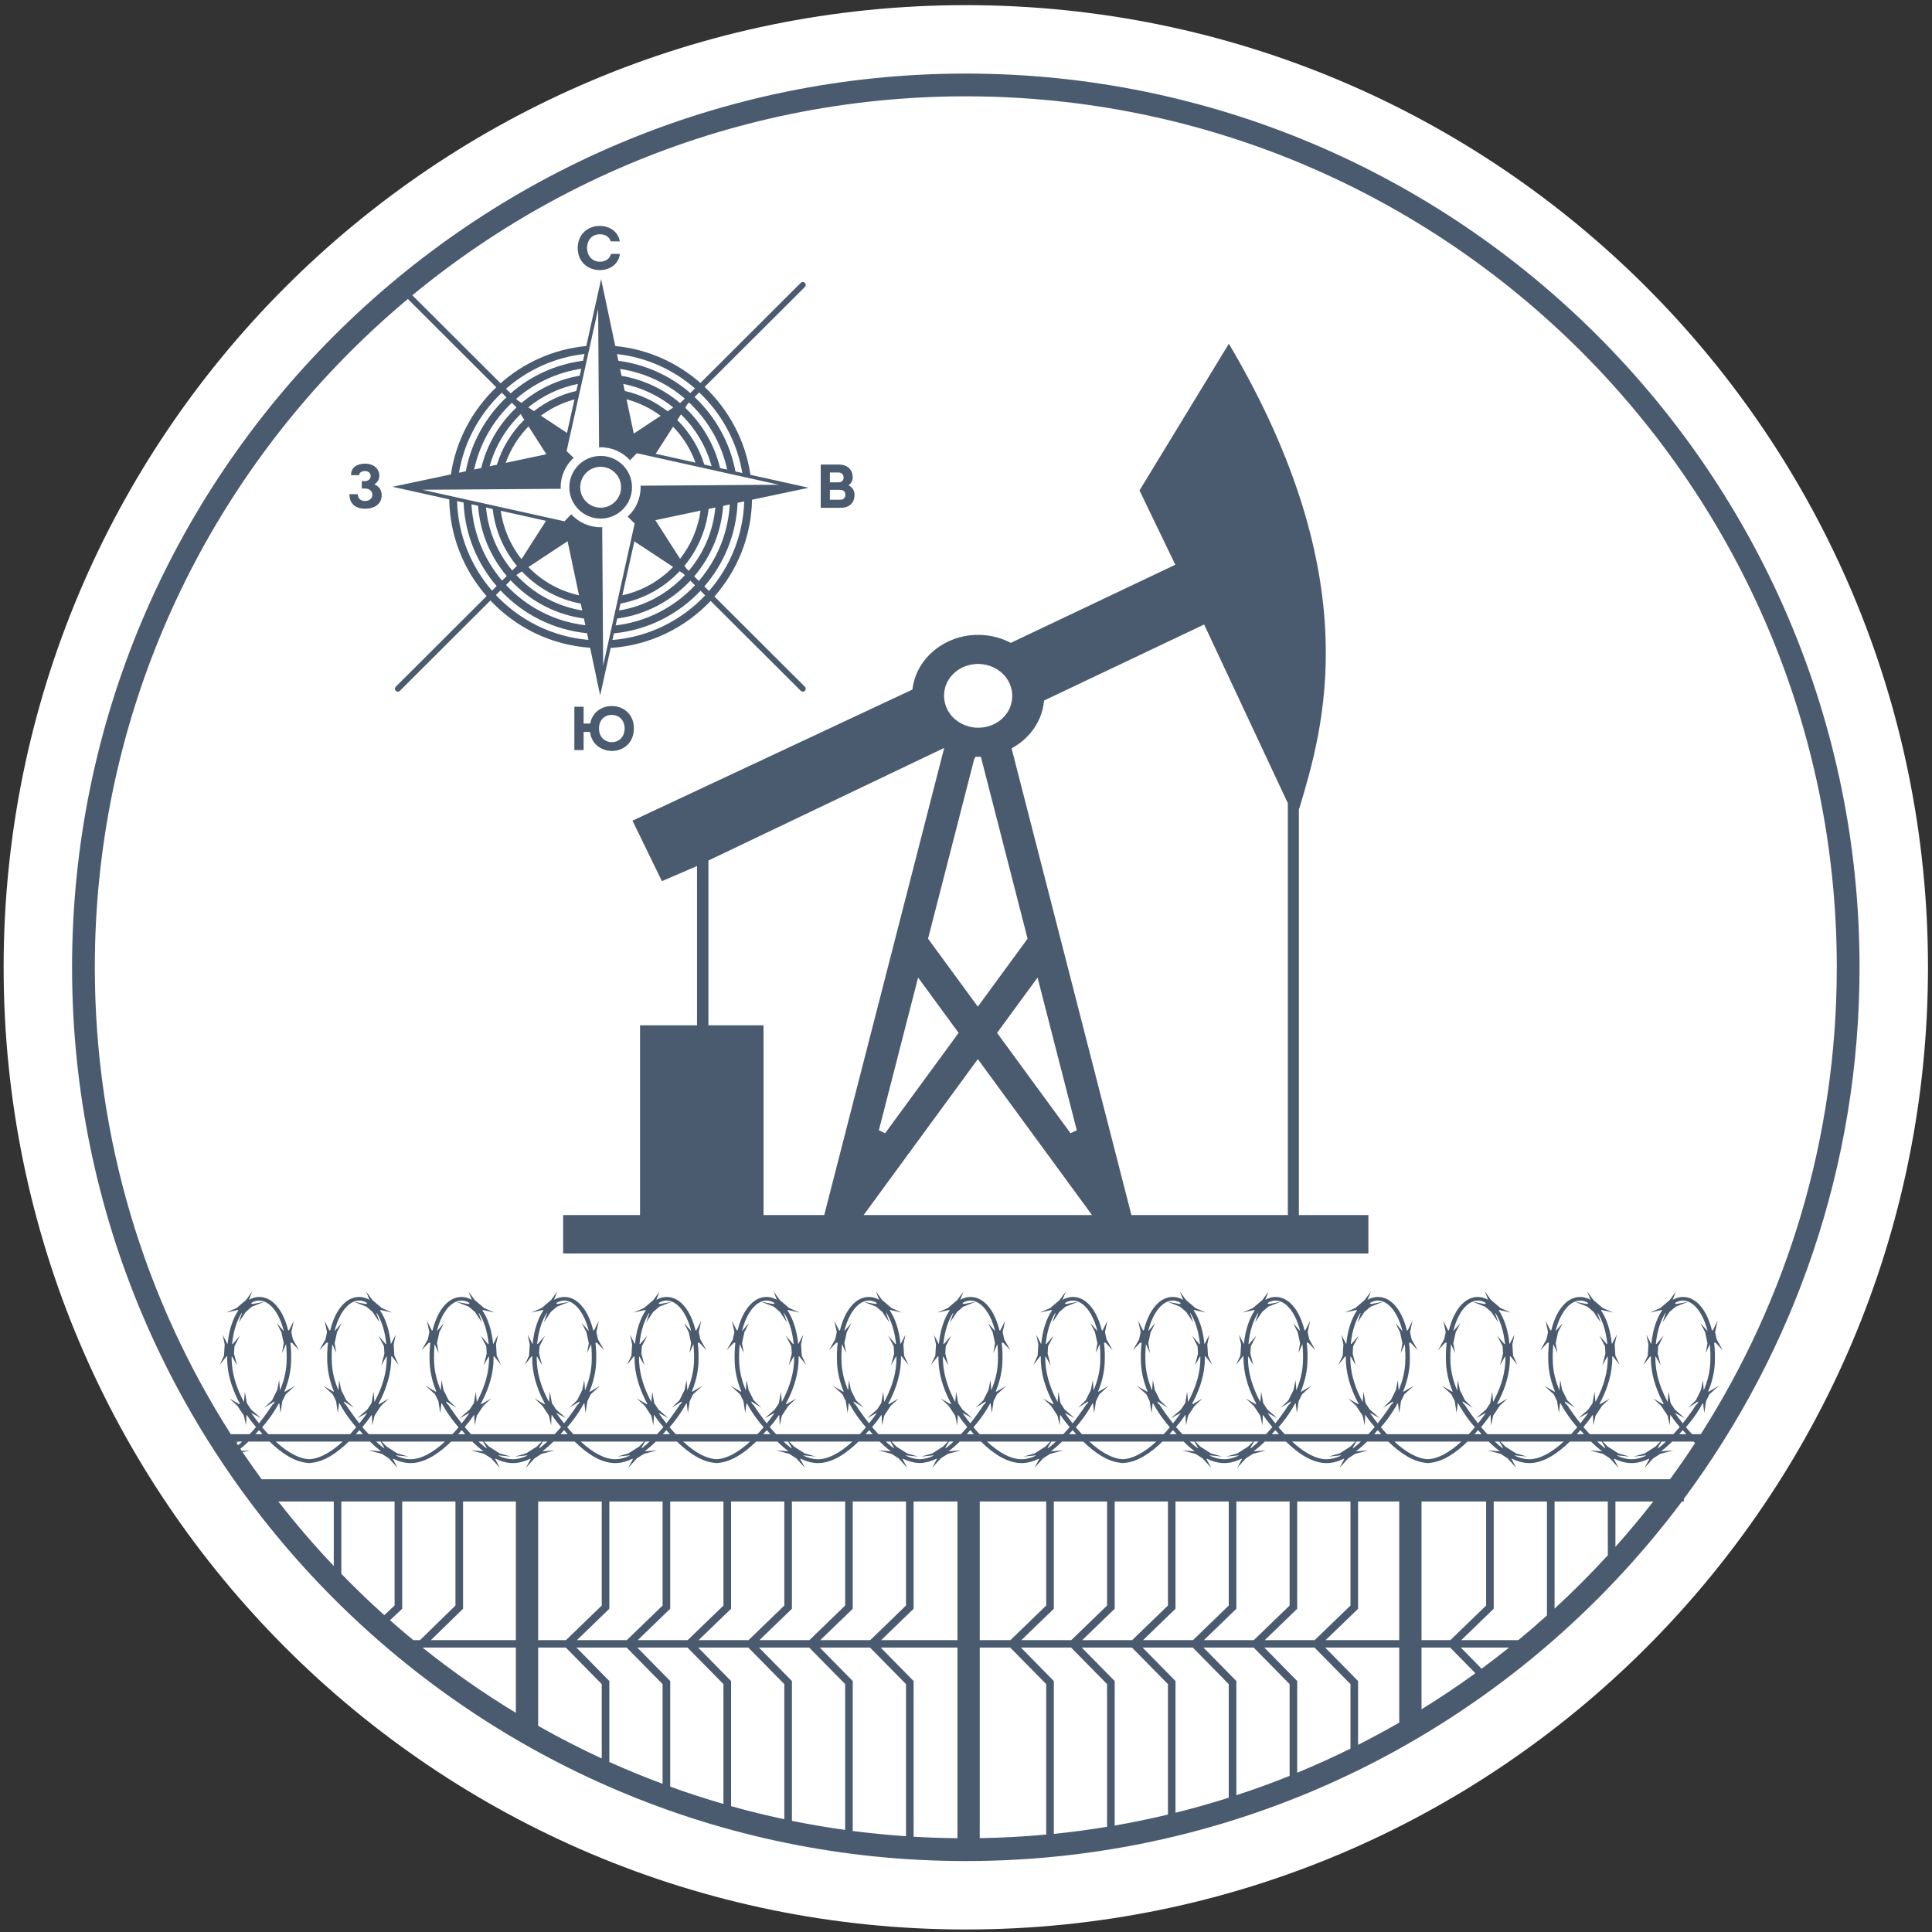
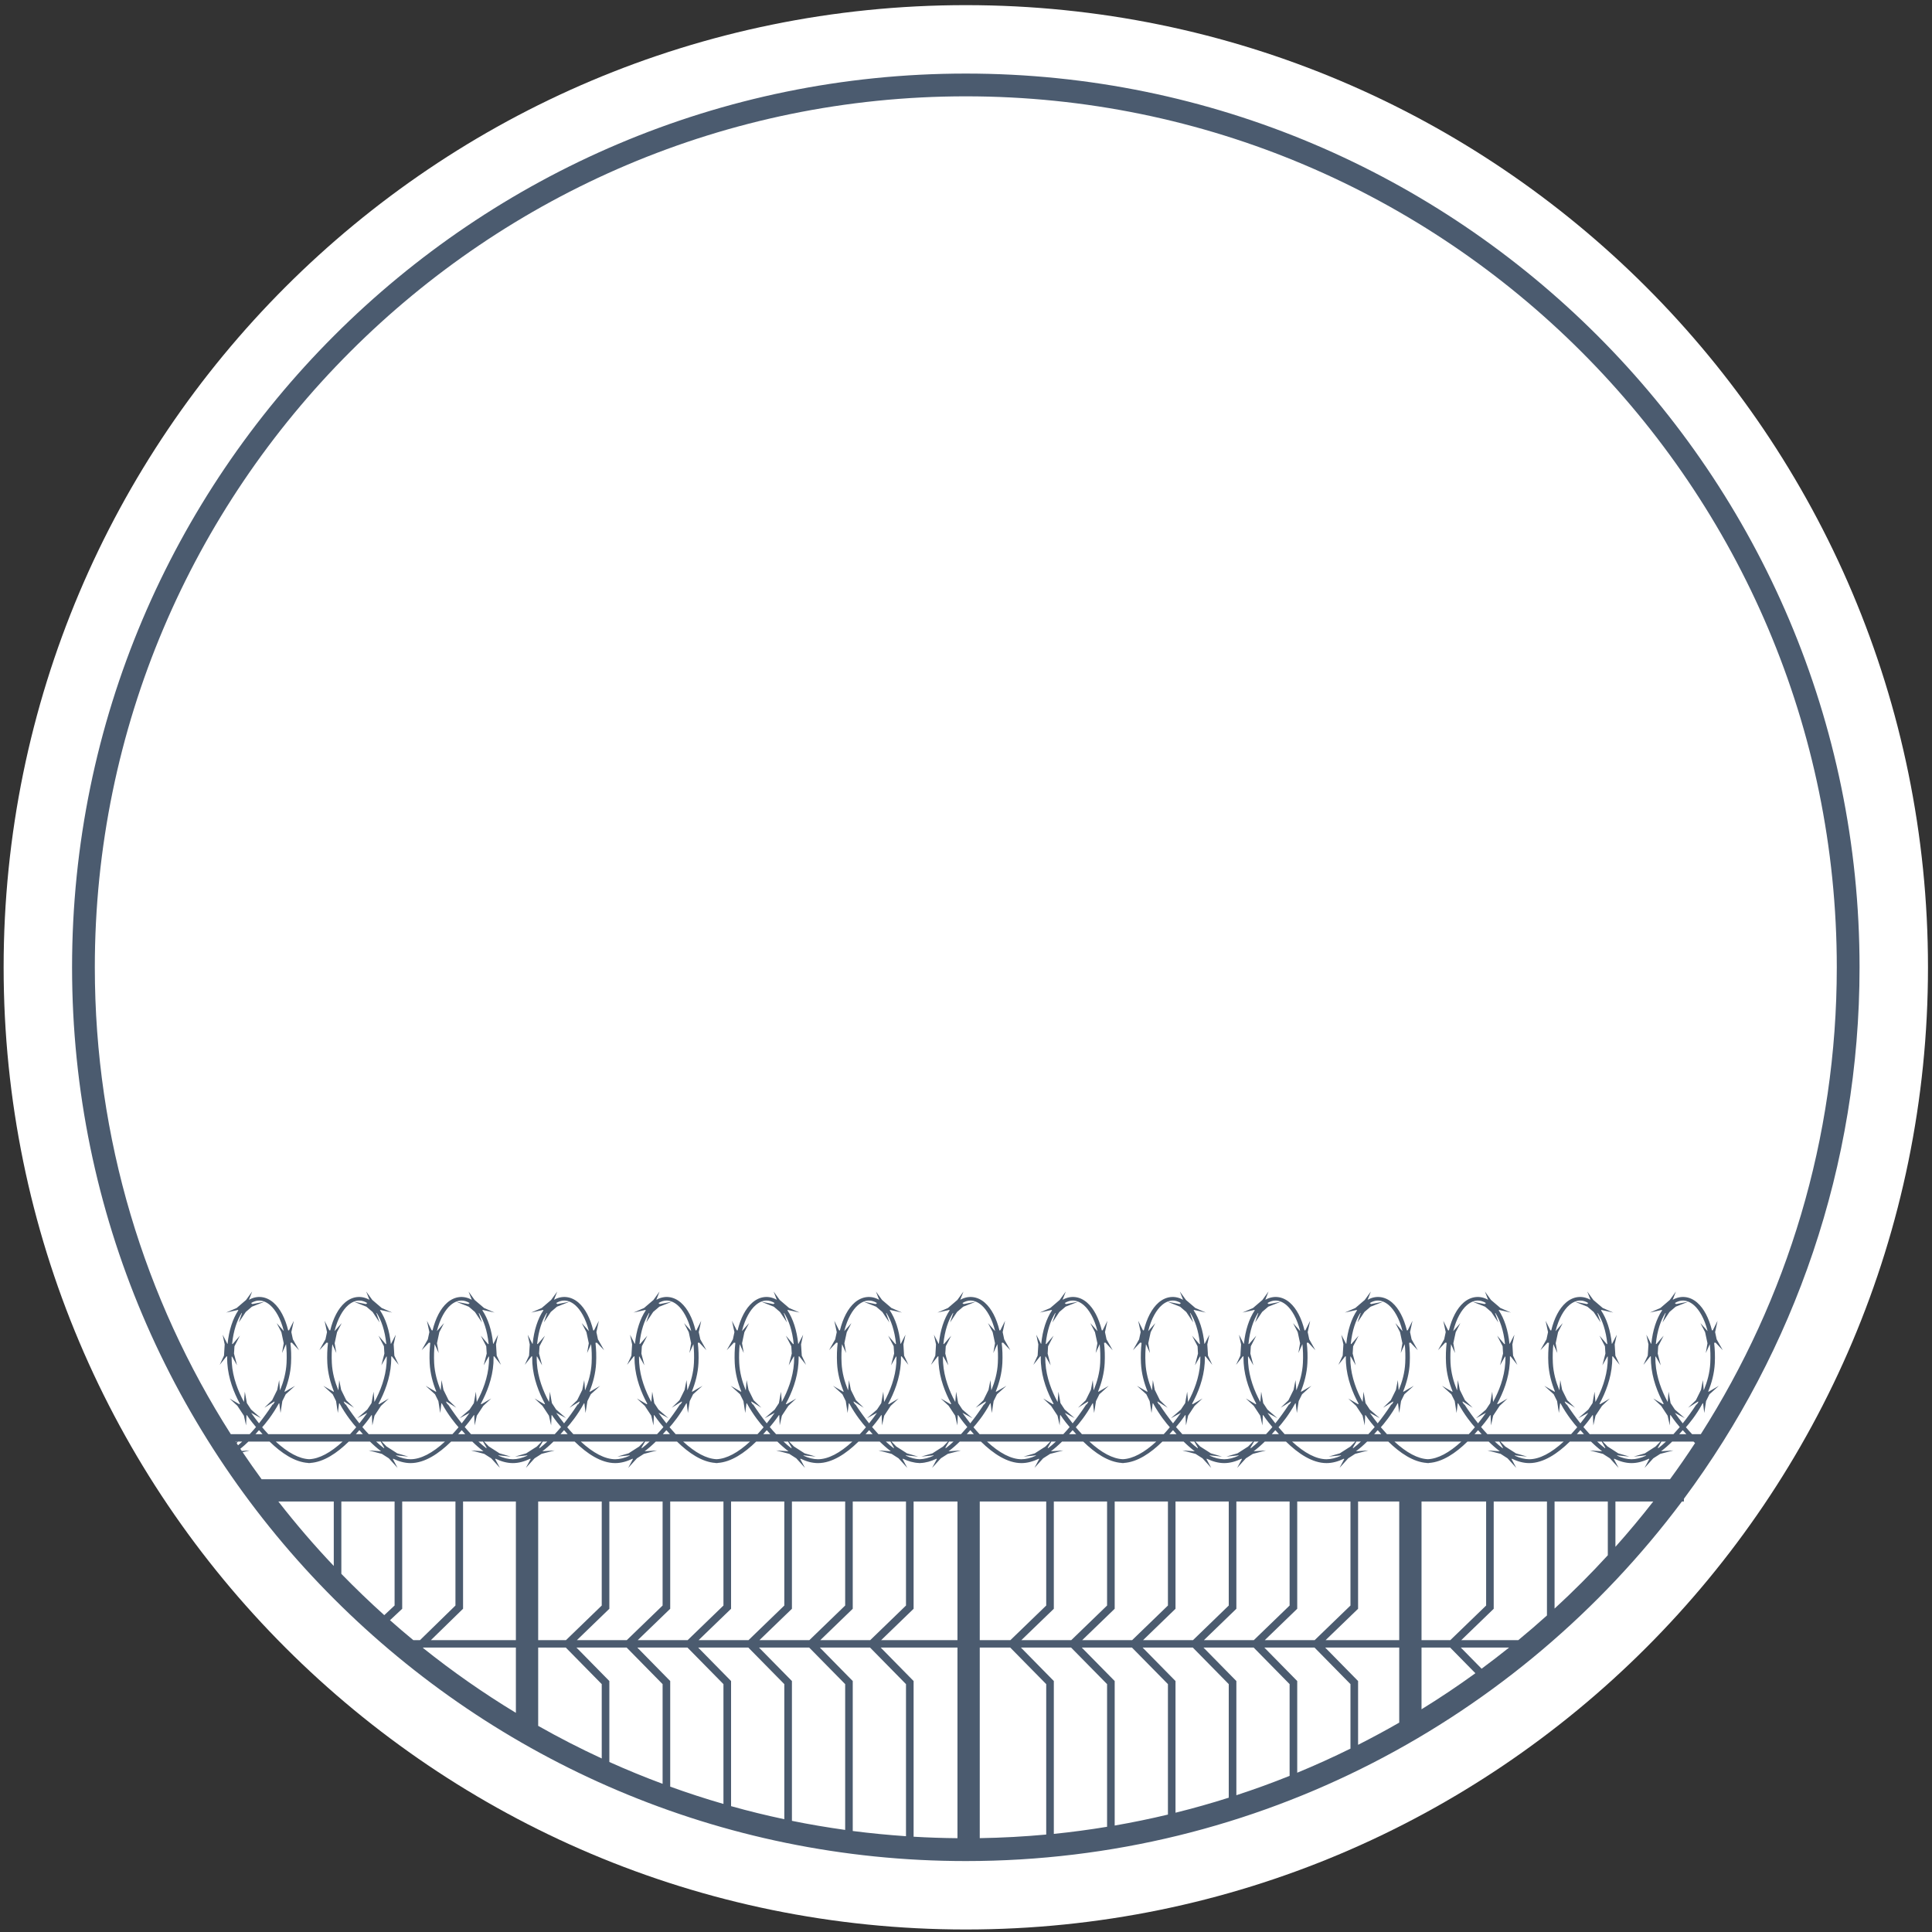
<svg xmlns="http://www.w3.org/2000/svg" width="50px" height="50px" viewBox="0 0 50 50" version="1.1">
  <rect x="0" y="0" width="50" height="50" fill="#333333" stroke="none" />
  <title>Layer1005</title>
  <g id="Page-1" stroke="none" stroke-width="1" fill="none" fill-rule="evenodd">
    <g id="Главная" transform="translate(-20, -20)">
      <g id="Layer1005" transform="translate(20, 20)">
        <line x1="16.471" y1="46.259" x2="33.343" y2="46.259" id="path48" stroke="#4B5B6F" stroke-width="0.976" />
        <path d="M49.896,25.034 C49.896,38.786 38.747,49.935 24.995,49.935 C11.243,49.935 0.094,38.786 0.094,25.034 C0.094,11.282 11.243,0.133 24.995,0.133 C38.747,0.133 49.896,11.282 49.896,25.034 Z" id="path50" fill="#fff" />
-         <path d="M33.615,31.445 L33.615,20.934 L33.629,20.912 C34.248,18.84 35.414,15.011 31.803,8.895 L29.49,12.693 L30.417,14.615 L26.16,16.637 L26.12,16.617 C25.873,16.495 25.595,16.43 25.314,16.43 C24.462,16.43 23.734,17.018 23.62,17.798 L23.613,17.846 L16.369,21.239 L17.13,22.804 L18.039,22.413 L18.039,26.535 L16.564,26.535 L16.564,31.445 L14.574,31.445 L14.574,32.44 L35.414,32.44 L35.414,31.445 L33.615,31.445 Z M24.463,17.784 L24.463,17.784 C24.542,17.509 24.783,17.285 25.077,17.213 C25.156,17.193 25.235,17.183 25.314,17.183 C25.601,17.183 25.871,17.315 26.037,17.534 C26.188,17.735 26.235,17.989 26.165,18.232 C26.087,18.507 25.846,18.731 25.551,18.804 C25.473,18.823 25.393,18.833 25.314,18.833 C25.028,18.833 24.757,18.702 24.592,18.482 C24.441,18.281 24.394,18.027 24.463,17.784 L24.463,17.784 Z M25.306,26.052 L25.306,26.052 L24.018,24.293 L25.21,19.654 L25.244,19.586 L25.385,19.586 L26.594,24.293 L25.306,26.052 Z M26.852,25.299 L26.852,25.299 L27.867,29.251 L27.705,29.328 L25.804,26.731 L26.852,25.299 Z M24.809,26.731 L24.809,26.731 L22.907,29.328 L22.745,29.251 L23.76,25.299 L24.809,26.731 Z M19.76,31.445 L19.76,31.445 L19.76,26.535 L18.334,26.535 L18.334,22.27 L24.436,19.356 L21.331,31.445 L19.76,31.445 Z M22.351,31.445 L22.351,31.445 L25.306,27.41 L28.261,31.445 L22.351,31.445 Z M33.329,31.445 L33.329,31.445 L29.281,31.445 L26.18,19.369 L26.238,19.334 C26.676,19.073 26.959,18.652 27.015,18.179 L27.021,18.129 L31.163,16.162 L33.329,20.787 L33.329,31.445 Z" id="path52" fill="#4B5B6F" />
        <path d="M43.579,38.789 C46.434,34.942 48.125,30.182 48.125,25.034 C48.125,12.28 37.749,1.904 24.995,1.904 C12.241,1.904 1.865,12.28 1.865,25.034 C1.865,37.788 12.241,48.164 24.995,48.164 C32.57,48.164 39.306,44.504 43.528,38.859 L43.579,38.859 L43.579,38.789 Z M40.035,41.808 L40.035,41.808 C39.793,42.026 39.545,42.24 39.293,42.447 L37.817,42.447 L38.657,41.635 L38.657,38.859 L40.035,38.859 L40.035,41.808 Z M10.093,41.931 L10.093,41.931 L10.409,41.635 L10.409,38.859 L11.787,38.859 L11.787,41.551 L10.869,42.447 L10.697,42.447 C10.492,42.279 10.292,42.106 10.093,41.931 Z M11.984,41.634 L11.984,41.634 L11.984,38.859 L13.351,38.859 L13.351,42.447 L11.151,42.447 L11.984,41.634 Z M10.954,42.639 L10.954,42.639 L13.351,42.639 L13.351,44.328 C12.512,43.82 11.709,43.258 10.946,42.648 L10.954,42.639 Z M23.447,41.551 L23.447,41.551 L22.521,42.447 L21.229,42.447 L22.069,41.635 L22.069,38.859 L23.447,38.859 L23.447,41.551 Z M23.644,41.635 L23.644,41.635 L23.644,38.859 L24.779,38.859 L24.779,42.447 L22.804,42.447 L23.644,41.635 Z M21.873,41.551 L21.873,41.551 L20.946,42.447 L19.654,42.447 L20.495,41.635 L20.495,38.859 L21.873,38.859 L21.873,41.551 Z M20.298,41.551 L20.298,41.551 L19.371,42.447 L18.079,42.447 L18.92,41.635 L18.92,38.859 L20.298,38.859 L20.298,41.551 Z M18.723,41.551 L18.723,41.551 L17.796,42.447 L16.504,42.447 L17.345,41.635 L17.345,38.859 L18.723,38.859 L18.723,41.551 Z M17.148,41.551 L17.148,41.551 L16.221,42.447 L14.93,42.447 L15.77,41.635 L15.77,38.859 L17.148,38.859 L17.148,41.551 Z M15.573,41.551 L15.573,41.551 L14.647,42.447 L13.928,42.447 L13.928,38.859 L15.573,38.859 L15.573,41.551 Z M14.643,42.639 L14.643,42.639 L15.573,43.585 L15.573,45.509 C15.012,45.25 14.463,44.968 13.928,44.665 L13.928,42.639 L14.643,42.639 Z M14.919,42.639 L14.919,42.639 L16.218,42.639 L17.148,43.585 L17.148,46.165 C16.681,45.992 16.222,45.803 15.77,45.6 L15.77,43.505 L14.919,42.639 Z M16.494,42.639 L16.494,42.639 L17.792,42.639 L18.723,43.585 L18.723,46.686 C18.257,46.551 17.798,46.402 17.345,46.238 L17.345,43.505 L16.494,42.639 Z M18.069,42.639 L18.069,42.639 L19.367,42.639 L20.298,43.585 L20.298,47.081 C19.833,46.983 19.373,46.87 18.92,46.743 L18.92,43.505 L18.069,42.639 Z M19.643,42.639 L19.643,42.639 L20.942,42.639 L21.873,43.585 L21.873,47.358 C21.409,47.293 20.949,47.216 20.495,47.123 L20.495,43.505 L19.643,42.639 Z M21.218,42.639 L21.218,42.639 L22.517,42.639 L23.447,43.585 L23.447,47.521 C22.984,47.489 22.525,47.445 22.069,47.386 L22.069,43.505 L21.218,42.639 Z M22.793,42.639 L22.793,42.639 L24.779,42.639 L24.779,47.572 C24.399,47.569 24.02,47.556 23.644,47.534 L23.644,43.505 L22.793,42.639 Z M34.95,41.551 L34.95,41.551 L34.023,42.447 L32.732,42.447 L33.572,41.635 L33.572,38.859 L34.95,38.859 L34.95,41.551 Z M35.147,41.635 L35.147,41.635 L35.147,38.859 L36.212,38.859 L36.212,42.447 L34.306,42.447 L35.147,41.635 Z M33.375,41.551 L33.375,41.551 L32.448,42.447 L31.157,42.447 L31.997,41.635 L31.997,38.859 L33.375,38.859 L33.375,41.551 Z M31.8,41.551 L31.8,41.551 L30.874,42.447 L29.582,42.447 L30.422,41.635 L30.422,38.859 L31.8,38.859 L31.8,41.551 Z M30.226,41.551 L30.226,41.551 L29.299,42.447 L28.007,42.447 L28.848,41.635 L28.848,38.859 L30.226,38.859 L30.226,41.551 Z M28.651,41.551 L28.651,41.551 L27.724,42.447 L26.432,42.447 L27.273,41.635 L27.273,38.859 L28.651,38.859 L28.651,41.551 Z M27.076,41.551 L27.076,41.551 L26.149,42.447 L25.356,42.447 L25.356,38.859 L27.076,38.859 L27.076,41.551 Z M26.145,42.639 L26.145,42.639 L27.076,43.585 L27.076,47.478 C26.508,47.53 25.935,47.562 25.356,47.571 L25.356,42.639 L26.145,42.639 Z M26.422,42.639 L26.422,42.639 L27.72,42.639 L28.651,43.585 L28.651,47.277 C28.196,47.352 27.737,47.414 27.273,47.461 L27.273,43.505 L26.422,42.639 Z M27.996,42.639 L27.996,42.639 L29.295,42.639 L30.226,43.585 L30.226,46.961 C29.771,47.07 29.312,47.164 28.848,47.245 L28.848,43.505 L27.996,42.639 Z M29.571,42.639 L29.571,42.639 L30.87,42.639 L31.8,43.585 L31.8,46.524 C31.347,46.668 30.887,46.798 30.422,46.913 L30.422,43.505 L29.571,42.639 Z M31.146,42.639 L31.146,42.639 L32.445,42.639 L33.375,43.585 L33.375,45.959 C32.923,46.141 32.463,46.308 31.997,46.46 L31.997,43.505 L31.146,42.639 Z M32.721,42.639 L32.721,42.639 L34.02,42.639 L34.95,43.585 L34.95,45.254 C34.499,45.477 34.039,45.685 33.572,45.878 L33.572,43.505 L32.721,42.639 Z M34.296,42.639 L34.296,42.639 L36.212,42.639 L36.212,44.581 C35.863,44.782 35.507,44.973 35.147,45.156 L35.147,43.505 L34.296,42.639 Z M37.53,42.639 L37.53,42.639 L38.183,43.303 C37.731,43.631 37.266,43.942 36.789,44.236 L36.789,42.639 L37.53,42.639 Z M36.789,42.447 L36.789,42.447 L36.789,38.859 L38.461,38.859 L38.461,41.551 L37.534,42.447 L36.789,42.447 Z M37.806,42.639 L37.806,42.639 L39.055,42.639 C38.821,42.826 38.584,43.008 38.344,43.186 L37.806,42.639 Z M6.77,38.282 L6.77,38.282 C6.603,38.053 6.439,37.82 6.28,37.584 L6.462,37.537 L6.258,37.551 C6.245,37.532 6.233,37.513 6.22,37.494 C6.292,37.436 6.362,37.374 6.429,37.308 L6.977,37.308 C7.281,37.605 7.627,37.84 7.977,37.861 L7.977,37.865 C7.985,37.865 7.994,37.863 8.002,37.863 C8.01,37.863 8.019,37.865 8.027,37.865 L8.027,37.861 C8.377,37.84 8.723,37.605 9.026,37.308 L9.575,37.308 C9.667,37.399 9.763,37.483 9.862,37.558 L9.861,37.559 L9.542,37.537 L9.883,37.626 L10.063,37.741 L10.289,37.989 L10.167,37.76 L10.175,37.751 C10.323,37.822 10.474,37.865 10.625,37.865 C10.992,37.865 11.357,37.62 11.675,37.308 L12.223,37.308 C12.315,37.399 12.411,37.483 12.51,37.558 L12.509,37.559 L12.191,37.537 L12.532,37.626 L12.712,37.741 L12.938,37.989 L12.815,37.761 L12.824,37.751 C12.971,37.822 13.122,37.865 13.274,37.865 C13.425,37.865 13.576,37.822 13.723,37.751 L13.732,37.761 L13.61,37.989 L13.835,37.741 L14.015,37.626 L14.356,37.537 L14.038,37.559 L14.037,37.558 C14.136,37.483 14.232,37.399 14.324,37.308 L14.872,37.308 C15.19,37.62 15.555,37.865 15.922,37.865 C16.073,37.865 16.224,37.822 16.372,37.751 L16.38,37.76 L16.258,37.989 L16.484,37.741 L16.664,37.626 L17.005,37.537 L16.686,37.559 L16.685,37.558 C16.784,37.483 16.88,37.399 16.972,37.308 L17.521,37.308 C17.824,37.605 18.17,37.84 18.52,37.861 L18.52,37.865 C18.528,37.865 18.537,37.863 18.545,37.863 C18.554,37.863 18.562,37.865 18.57,37.865 L18.57,37.861 C18.92,37.84 19.267,37.605 19.57,37.308 L20.118,37.308 C20.21,37.399 20.306,37.483 20.405,37.558 L20.404,37.559 L20.086,37.537 L20.427,37.626 L20.607,37.741 L20.833,37.989 L20.71,37.76 L20.719,37.751 C20.866,37.822 21.017,37.865 21.169,37.865 C21.535,37.865 21.9,37.62 22.218,37.308 L22.767,37.308 C22.859,37.399 22.955,37.483 23.054,37.558 L23.053,37.559 L22.734,37.537 L23.075,37.626 L23.255,37.741 L23.481,37.989 L23.359,37.761 L23.367,37.751 C23.505,37.817 23.646,37.858 23.787,37.863 L23.787,37.865 C23.792,37.865 23.797,37.864 23.802,37.864 C23.807,37.864 23.812,37.865 23.817,37.865 L23.817,37.863 C23.958,37.858 24.099,37.817 24.237,37.751 L24.246,37.761 L24.123,37.989 L24.349,37.741 L24.529,37.626 L24.87,37.537 L24.551,37.559 L24.55,37.558 C24.65,37.483 24.746,37.399 24.838,37.308 L25.386,37.308 C25.704,37.62 26.069,37.865 26.436,37.865 C26.587,37.865 26.738,37.822 26.886,37.751 L26.894,37.76 L26.772,37.989 L26.997,37.741 L27.177,37.626 L27.519,37.537 L27.2,37.559 L27.199,37.558 C27.298,37.483 27.394,37.399 27.486,37.308 L28.034,37.308 C28.338,37.605 28.684,37.84 29.034,37.861 L29.034,37.865 C29.042,37.865 29.051,37.863 29.059,37.863 C29.067,37.863 29.076,37.865 29.084,37.865 L29.084,37.861 C29.434,37.84 29.78,37.605 30.083,37.308 L30.632,37.308 C30.724,37.399 30.82,37.483 30.919,37.558 L30.918,37.559 L30.599,37.537 L30.94,37.626 L31.121,37.741 L31.346,37.989 L31.224,37.76 L31.232,37.751 C31.38,37.822 31.531,37.865 31.682,37.865 C31.833,37.865 31.984,37.822 32.132,37.751 L32.141,37.76 L32.018,37.989 L32.244,37.741 L32.424,37.626 L32.765,37.537 L32.446,37.559 L32.445,37.558 C32.544,37.483 32.641,37.399 32.733,37.308 L33.281,37.308 C33.599,37.62 33.964,37.865 34.331,37.865 C34.482,37.865 34.633,37.822 34.78,37.751 L34.789,37.76 L34.667,37.989 L34.892,37.741 L35.072,37.625 L35.413,37.537 L35.095,37.559 L35.094,37.558 C35.193,37.483 35.289,37.399 35.381,37.308 L35.929,37.308 C36.233,37.605 36.579,37.84 36.929,37.861 L36.929,37.865 C36.937,37.865 36.945,37.863 36.954,37.863 C36.962,37.863 36.971,37.865 36.979,37.865 L36.979,37.861 C37.329,37.84 37.675,37.605 37.978,37.308 L38.527,37.308 C38.619,37.399 38.715,37.483 38.814,37.558 L38.813,37.559 L38.494,37.537 L38.835,37.625 L39.015,37.741 L39.241,37.989 L39.119,37.76 L39.127,37.751 C39.275,37.822 39.426,37.865 39.577,37.865 C39.944,37.865 40.309,37.62 40.627,37.308 L41.175,37.308 C41.267,37.399 41.363,37.483 41.462,37.558 L41.461,37.559 L41.143,37.537 L41.484,37.626 L41.664,37.741 L41.889,37.989 L41.767,37.76 L41.776,37.751 C41.923,37.822 42.074,37.865 42.225,37.865 C42.377,37.865 42.528,37.822 42.675,37.751 L42.684,37.76 L42.561,37.989 L42.787,37.741 L42.967,37.626 L43.308,37.537 L42.99,37.559 L42.989,37.558 C43.088,37.483 43.184,37.399 43.276,37.308 L43.828,37.308 C43.842,37.321 43.855,37.333 43.868,37.346 C43.66,37.664 43.444,37.976 43.22,38.282 L6.77,38.282 Z M8.638,40.527 L8.638,40.527 C8.133,39.995 7.655,39.438 7.204,38.859 L8.638,38.859 L8.638,40.527 Z M6.108,37.324 L6.108,37.324 C6.105,37.319 6.101,37.314 6.098,37.308 L6.124,37.308 L6.108,37.324 Z M6.126,37.352 L6.126,37.352 L6.152,37.308 L6.269,37.308 C6.233,37.342 6.197,37.374 6.161,37.404 C6.149,37.387 6.138,37.369 6.126,37.352 L6.126,37.352 Z M6.498,36.479 L6.498,36.479 L6.389,36.312 L6.336,36.018 L6.314,36.283 C6.162,36.004 6.023,35.652 5.999,35.273 C5.995,35.215 5.996,35.162 5.995,35.108 L6.006,35.108 L6.134,35.334 L6.056,35.03 L6.068,34.841 L6.209,34.567 L6.022,34.783 L6.007,34.783 C6.041,34.432 6.137,34.163 6.255,33.979 L6.262,33.985 L6.179,34.225 L6.361,33.953 L6.519,33.817 L6.842,33.69 L6.53,33.749 L6.498,33.723 C6.567,33.681 6.638,33.658 6.707,33.658 C6.804,33.658 6.903,33.7 6.993,33.779 C7.129,33.897 7.264,34.122 7.345,34.448 L7.344,34.448 L7.161,34.242 L7.282,34.476 L7.343,34.763 L7.299,35.016 L7.403,34.786 C7.418,34.934 7.425,35.095 7.416,35.274 C7.403,35.525 7.337,35.761 7.25,35.975 L7.245,35.973 L7.225,35.717 L7.175,35.969 L7.042,36.238 L6.842,36.432 L7.096,36.273 L7.109,36.278 C7.096,36.302 7.082,36.324 7.069,36.347 L7.058,36.342 C6.94,36.523 6.821,36.687 6.703,36.836 C6.636,36.752 6.569,36.662 6.502,36.568 L6.505,36.567 L6.756,36.703 L6.498,36.479 Z M6.707,37.02 L6.707,37.02 L6.708,37.018 C6.736,37.051 6.766,37.083 6.795,37.116 L6.611,37.116 C6.642,37.082 6.672,37.048 6.701,37.014 L6.707,37.02 Z M7.137,37.308 L7.137,37.308 L8.867,37.308 C8.557,37.595 8.26,37.754 8.002,37.764 C7.744,37.754 7.447,37.595 7.137,37.308 L7.137,37.308 Z M8.961,36.238 L8.961,36.238 L8.829,35.969 L8.779,35.717 L8.758,35.973 L8.754,35.975 C8.667,35.761 8.6,35.525 8.588,35.274 C8.579,35.096 8.585,34.935 8.601,34.786 L8.704,35.016 L8.661,34.763 L8.722,34.476 L8.843,34.242 L8.66,34.448 L8.658,34.448 C8.739,34.122 8.874,33.897 9.01,33.779 C9.101,33.7 9.2,33.658 9.296,33.658 C9.366,33.658 9.437,33.681 9.505,33.723 L9.473,33.749 L9.162,33.69 L9.484,33.818 L9.643,33.954 L9.824,34.225 L9.742,33.985 L9.749,33.979 C9.866,34.164 9.963,34.432 9.997,34.783 L9.982,34.784 L9.795,34.567 L9.936,34.841 L9.948,35.03 L9.87,35.334 L9.998,35.108 L10.009,35.108 C10.008,35.163 10.009,35.216 10.005,35.273 C9.98,35.653 9.842,36.004 9.69,36.283 L9.668,36.018 L9.615,36.313 L9.505,36.479 L9.247,36.703 L9.499,36.567 L9.502,36.568 C9.435,36.663 9.368,36.752 9.301,36.836 C9.182,36.688 9.063,36.523 8.945,36.343 L8.935,36.347 C8.921,36.324 8.908,36.303 8.894,36.278 L8.908,36.273 L9.162,36.432 L8.961,36.238 Z M9.297,37.02 L9.297,37.02 L9.302,37.014 C9.332,37.048 9.362,37.082 9.392,37.116 L9.209,37.116 C9.238,37.084 9.267,37.051 9.295,37.018 L9.297,37.02 Z M10.28,37.612 L10.28,37.612 L10.004,37.435 L9.88,37.308 L11.516,37.308 C11.195,37.605 10.889,37.765 10.625,37.765 C10.507,37.765 10.381,37.733 10.248,37.672 L10.255,37.665 L10.569,37.696 L10.28,37.612 Z M9.946,37.468 L9.946,37.468 L9.935,37.479 C9.869,37.429 9.802,37.371 9.735,37.308 L9.852,37.308 L9.946,37.468 Z M11.61,36.238 L11.61,36.238 L11.477,35.969 L11.427,35.717 L11.407,35.973 L11.402,35.975 C11.316,35.761 11.249,35.525 11.236,35.274 C11.227,35.096 11.234,34.935 11.249,34.786 L11.353,35.016 L11.309,34.763 L11.37,34.476 L11.491,34.242 L11.308,34.448 L11.307,34.448 C11.388,34.122 11.523,33.897 11.659,33.779 C11.749,33.7 11.848,33.658 11.945,33.658 C12.014,33.658 12.085,33.681 12.154,33.723 L12.122,33.749 L11.81,33.69 L12.133,33.818 L12.291,33.954 L12.473,34.225 L12.39,33.985 L12.397,33.979 C12.515,34.164 12.611,34.432 12.646,34.783 L12.63,34.784 L12.443,34.567 L12.584,34.841 L12.596,35.03 L12.518,35.334 L12.646,35.108 L12.657,35.108 C12.656,35.163 12.657,35.216 12.653,35.273 C12.629,35.653 12.49,36.004 12.338,36.283 L12.316,36.018 L12.263,36.313 L12.154,36.479 L11.896,36.703 L12.147,36.567 L12.15,36.568 C12.083,36.663 12.016,36.752 11.949,36.836 C11.831,36.688 11.712,36.523 11.594,36.343 L11.583,36.347 C11.57,36.324 11.556,36.303 11.543,36.278 L11.556,36.273 L11.81,36.432 L11.61,36.238 Z M11.945,37.02 L11.945,37.02 L11.951,37.014 C11.98,37.048 12.011,37.082 12.041,37.116 L11.857,37.116 C11.886,37.083 11.916,37.051 11.944,37.018 L11.945,37.02 Z M13.895,37.435 L13.895,37.435 L13.619,37.612 L13.329,37.696 L13.644,37.665 L13.65,37.672 C13.518,37.733 13.392,37.765 13.273,37.765 C13.156,37.765 13.029,37.733 12.897,37.672 L12.903,37.665 L13.218,37.696 L12.928,37.612 L12.652,37.435 L12.528,37.308 L14.019,37.308 L13.895,37.435 Z M14.047,37.308 L14.047,37.308 L14.164,37.308 C14.096,37.371 14.029,37.429 13.964,37.479 L13.953,37.468 L14.047,37.308 Z M12.594,37.468 L12.594,37.468 L12.584,37.479 C12.518,37.429 12.451,37.371 12.383,37.308 L12.5,37.308 L12.594,37.468 Z M14.393,36.479 L14.393,36.479 L14.283,36.312 L14.231,36.018 L14.209,36.283 C14.057,36.004 13.918,35.652 13.894,35.273 C13.89,35.215 13.891,35.162 13.89,35.108 L13.901,35.108 L14.029,35.334 L13.951,35.03 L13.963,34.841 L14.104,34.567 L13.917,34.783 L13.901,34.783 C13.936,34.432 14.032,34.163 14.15,33.979 L14.157,33.985 L14.074,34.225 L14.255,33.953 L14.414,33.817 L14.737,33.69 L14.425,33.749 L14.393,33.723 C14.462,33.681 14.533,33.658 14.602,33.658 C14.699,33.658 14.798,33.7 14.888,33.779 C15.024,33.897 15.159,34.122 15.24,34.448 L15.239,34.448 L15.056,34.242 L15.177,34.476 L15.238,34.763 L15.194,35.016 L15.298,34.786 C15.313,34.935 15.32,35.095 15.311,35.274 C15.298,35.525 15.231,35.761 15.145,35.975 L15.14,35.973 L15.12,35.717 L15.07,35.969 L14.937,36.238 L14.737,36.432 L14.991,36.273 L15.004,36.278 C14.991,36.302 14.977,36.324 14.964,36.347 L14.953,36.342 C14.835,36.523 14.716,36.687 14.598,36.836 C14.531,36.752 14.464,36.662 14.397,36.568 L14.4,36.567 L14.651,36.703 L14.393,36.479 Z M14.602,37.02 L14.602,37.02 L14.603,37.018 C14.631,37.051 14.661,37.083 14.69,37.116 L14.506,37.116 C14.536,37.082 14.567,37.048 14.596,37.014 L14.602,37.02 Z M16.543,37.435 L16.543,37.435 L16.267,37.612 L15.978,37.696 L16.292,37.665 L16.299,37.672 C16.166,37.733 16.04,37.765 15.922,37.765 C15.658,37.765 15.352,37.605 15.031,37.308 L16.667,37.308 L16.543,37.435 Z M16.695,37.308 L16.695,37.308 L16.812,37.308 C16.745,37.371 16.678,37.429 16.612,37.479 L16.601,37.468 L16.695,37.308 Z M17.041,36.479 L17.041,36.479 L16.932,36.312 L16.879,36.018 L16.857,36.283 C16.705,36.004 16.567,35.652 16.542,35.273 C16.538,35.215 16.539,35.162 16.538,35.108 L16.549,35.108 L16.677,35.334 L16.599,35.03 L16.611,34.841 L16.752,34.567 L16.565,34.783 L16.55,34.783 C16.584,34.432 16.681,34.163 16.798,33.979 L16.805,33.985 L16.723,34.225 L16.904,33.953 L17.063,33.817 L17.385,33.69 L17.074,33.749 L17.042,33.723 C17.11,33.681 17.181,33.658 17.251,33.658 C17.347,33.658 17.446,33.7 17.537,33.779 C17.673,33.897 17.808,34.122 17.889,34.448 L17.887,34.448 L17.704,34.242 L17.825,34.476 L17.886,34.763 L17.842,35.016 L17.946,34.786 C17.961,34.935 17.968,35.095 17.959,35.274 C17.947,35.525 17.88,35.761 17.793,35.975 L17.789,35.973 L17.768,35.717 L17.718,35.969 L17.585,36.238 L17.385,36.432 L17.639,36.273 L17.653,36.278 C17.639,36.302 17.626,36.324 17.612,36.347 L17.601,36.342 C17.483,36.523 17.365,36.687 17.246,36.836 C17.179,36.752 17.112,36.662 17.045,36.568 L17.048,36.567 L17.3,36.703 L17.041,36.479 Z M17.25,37.02 L17.25,37.02 L17.251,37.018 C17.279,37.051 17.309,37.083 17.338,37.116 L17.154,37.116 C17.185,37.082 17.215,37.048 17.244,37.014 L17.25,37.02 Z M17.68,37.308 L17.68,37.308 L19.41,37.308 C19.1,37.595 18.803,37.754 18.545,37.764 C18.287,37.754 17.99,37.595 17.68,37.308 Z M19.505,36.238 L19.505,36.238 L19.372,35.969 L19.322,35.717 L19.302,35.973 L19.297,35.975 C19.21,35.761 19.144,35.525 19.131,35.274 C19.122,35.096 19.129,34.935 19.144,34.786 L19.248,35.016 L19.204,34.763 L19.265,34.476 L19.386,34.242 L19.203,34.448 L19.202,34.448 C19.283,34.122 19.418,33.897 19.554,33.779 C19.644,33.7 19.743,33.658 19.84,33.658 C19.909,33.658 19.98,33.681 20.049,33.723 L20.017,33.749 L19.705,33.69 L20.028,33.818 L20.186,33.954 L20.368,34.225 L20.285,33.985 L20.292,33.979 C20.41,34.164 20.506,34.432 20.541,34.783 L20.525,34.784 L20.338,34.567 L20.479,34.841 L20.491,35.03 L20.413,35.334 L20.541,35.108 L20.552,35.108 C20.551,35.163 20.552,35.216 20.548,35.273 C20.524,35.653 20.385,36.004 20.233,36.283 L20.211,36.018 L20.158,36.313 L20.049,36.479 L19.791,36.703 L20.042,36.567 L20.045,36.568 C19.978,36.663 19.911,36.752 19.844,36.836 C19.726,36.688 19.607,36.523 19.489,36.343 L19.478,36.347 C19.465,36.324 19.451,36.303 19.438,36.278 L19.451,36.273 L19.705,36.432 L19.505,36.238 Z M19.84,37.02 L19.84,37.02 L19.846,37.014 C19.875,37.048 19.905,37.082 19.936,37.116 L19.752,37.116 C19.781,37.084 19.811,37.051 19.839,37.018 L19.84,37.02 Z M20.823,37.612 L20.823,37.612 L20.547,37.435 L20.423,37.308 L22.059,37.308 C21.739,37.605 21.433,37.765 21.168,37.765 C21.05,37.765 20.924,37.733 20.792,37.672 L20.798,37.665 L21.113,37.696 L20.823,37.612 Z M20.489,37.468 L20.489,37.468 L20.478,37.479 C20.412,37.429 20.345,37.371 20.278,37.308 L20.395,37.308 L20.489,37.468 Z M22.153,36.238 L22.153,36.238 L22.02,35.969 L21.971,35.717 L21.95,35.973 L21.945,35.975 C21.859,35.761 21.792,35.525 21.78,35.274 C21.771,35.096 21.777,34.935 21.792,34.786 L21.896,35.016 L21.852,34.763 L21.914,34.476 L22.034,34.242 L21.852,34.448 L21.85,34.448 C21.931,34.122 22.066,33.897 22.202,33.779 C22.293,33.7 22.391,33.658 22.488,33.658 C22.557,33.658 22.628,33.681 22.697,33.723 L22.665,33.749 L22.353,33.69 L22.676,33.818 L22.835,33.954 L23.016,34.225 L22.933,33.985 L22.941,33.979 C23.058,34.164 23.154,34.432 23.189,34.783 L23.173,34.784 L22.986,34.567 L23.128,34.841 L23.14,35.03 L23.061,35.334 L23.189,35.108 L23.2,35.108 C23.2,35.163 23.2,35.216 23.197,35.273 C23.172,35.653 23.033,36.004 22.882,36.283 L22.859,36.018 L22.807,36.313 L22.697,36.479 L22.439,36.703 L22.69,36.567 L22.693,36.568 C22.626,36.663 22.559,36.752 22.492,36.836 C22.374,36.688 22.255,36.523 22.137,36.343 L22.127,36.347 C22.113,36.324 22.099,36.303 22.086,36.278 L22.099,36.273 L22.353,36.432 L22.153,36.238 Z M22.489,37.02 L22.489,37.02 L22.494,37.014 C22.523,37.048 22.554,37.082 22.584,37.116 L22.4,37.116 C22.43,37.083 22.459,37.051 22.487,37.018 L22.489,37.02 Z M24.408,37.435 L24.408,37.435 L24.132,37.612 L23.843,37.696 L24.157,37.665 L24.164,37.672 C24.037,37.731 23.916,37.762 23.802,37.765 C23.688,37.762 23.567,37.731 23.44,37.672 L23.446,37.665 L23.761,37.696 L23.472,37.612 L23.195,37.435 L23.072,37.308 L24.532,37.308 L24.408,37.435 Z M24.56,37.308 L24.56,37.308 L24.677,37.308 C24.61,37.371 24.543,37.429 24.477,37.479 L24.466,37.468 L24.56,37.308 Z M23.137,37.468 L23.137,37.468 L23.127,37.479 C23.061,37.429 22.994,37.371 22.926,37.308 L23.044,37.308 L23.137,37.468 Z M24.907,36.479 L24.907,36.479 L24.797,36.312 L24.744,36.018 L24.722,36.283 C24.57,36.004 24.432,35.652 24.407,35.273 C24.403,35.215 24.404,35.162 24.403,35.108 L24.414,35.108 L24.542,35.334 L24.464,35.03 L24.476,34.841 L24.617,34.567 L24.43,34.783 L24.415,34.783 C24.449,34.432 24.546,34.163 24.663,33.979 L24.67,33.985 L24.587,34.225 L24.769,33.953 L24.928,33.817 L25.25,33.69 L24.939,33.749 L24.907,33.723 C24.975,33.681 25.046,33.658 25.116,33.658 C25.212,33.658 25.311,33.7 25.402,33.779 C25.538,33.897 25.673,34.122 25.754,34.448 L25.752,34.448 L25.569,34.242 L25.69,34.476 L25.751,34.763 L25.707,35.016 L25.811,34.786 C25.827,34.935 25.833,35.095 25.824,35.274 C25.812,35.525 25.745,35.761 25.658,35.975 L25.654,35.973 L25.633,35.717 L25.583,35.969 L25.45,36.238 L25.25,36.432 L25.504,36.273 L25.518,36.278 C25.504,36.302 25.491,36.324 25.477,36.347 L25.466,36.342 C25.348,36.523 25.23,36.687 25.111,36.836 C25.044,36.752 24.977,36.662 24.91,36.568 L24.913,36.567 L25.165,36.703 L24.907,36.479 Z M25.115,37.02 L25.115,37.02 L25.117,37.018 C25.145,37.051 25.174,37.083 25.203,37.116 L25.02,37.116 C25.05,37.082 25.08,37.048 25.11,37.014 L25.115,37.02 Z M27.057,37.435 L27.057,37.435 L26.781,37.612 L26.491,37.696 L26.806,37.665 L26.812,37.672 C26.68,37.733 26.553,37.765 26.435,37.765 C26.171,37.765 25.865,37.605 25.544,37.308 L27.181,37.308 L27.057,37.435 Z M27.209,37.308 L27.209,37.308 L27.326,37.308 C27.258,37.371 27.191,37.429 27.125,37.479 L27.115,37.468 L27.209,37.308 Z M27.555,36.479 L27.555,36.479 L27.445,36.312 L27.393,36.018 L27.37,36.283 C27.219,36.004 27.08,35.652 27.056,35.273 C27.052,35.215 27.053,35.162 27.052,35.108 L27.063,35.108 L27.191,35.334 L27.113,35.03 L27.124,34.841 L27.266,34.567 L27.079,34.783 L27.063,34.783 C27.098,34.432 27.194,34.163 27.311,33.979 L27.318,33.985 L27.236,34.225 L27.417,33.953 L27.576,33.817 L27.899,33.69 L27.587,33.749 L27.555,33.723 C27.624,33.681 27.695,33.658 27.764,33.658 C27.861,33.658 27.959,33.7 28.05,33.779 C28.186,33.897 28.321,34.122 28.402,34.448 L28.4,34.448 L28.218,34.242 L28.338,34.476 L28.4,34.763 L28.356,35.016 L28.46,34.786 C28.475,34.934 28.481,35.095 28.473,35.274 C28.46,35.525 28.393,35.761 28.307,35.975 L28.302,35.973 L28.281,35.717 L28.232,35.969 L28.099,36.238 L27.899,36.432 L28.153,36.273 L28.166,36.278 C28.153,36.302 28.139,36.324 28.125,36.347 L28.115,36.342 C27.997,36.523 27.878,36.687 27.76,36.836 C27.693,36.752 27.626,36.662 27.559,36.568 L27.562,36.567 L27.813,36.703 L27.555,36.479 Z M27.764,37.02 L27.764,37.02 L27.765,37.018 C27.793,37.051 27.822,37.083 27.852,37.116 L27.668,37.116 C27.698,37.082 27.729,37.048 27.758,37.014 L27.764,37.02 Z M28.193,37.308 L28.193,37.308 L29.924,37.308 C29.613,37.595 29.317,37.754 29.059,37.764 C28.8,37.754 28.504,37.595 28.193,37.308 Z M30.018,36.238 L30.018,36.238 L29.885,35.969 L29.836,35.717 L29.815,35.973 L29.81,35.975 C29.724,35.761 29.657,35.525 29.645,35.274 C29.636,35.096 29.642,34.935 29.657,34.786 L29.761,35.016 L29.717,34.763 L29.779,34.476 L29.899,34.242 L29.717,34.448 L29.715,34.448 C29.796,34.122 29.931,33.897 30.067,33.779 C30.158,33.7 30.256,33.658 30.353,33.658 C30.422,33.658 30.493,33.681 30.562,33.723 L30.53,33.749 L30.218,33.69 L30.541,33.818 L30.7,33.954 L30.881,34.225 L30.799,33.985 L30.806,33.979 C30.923,34.164 31.019,34.432 31.054,34.783 L31.038,34.784 L30.851,34.567 L30.993,34.841 L31.004,35.03 L30.926,35.334 L31.054,35.108 L31.065,35.108 C31.065,35.163 31.065,35.216 31.062,35.273 C31.037,35.653 30.898,36.004 30.747,36.283 L30.724,36.018 L30.672,36.313 L30.562,36.479 L30.304,36.703 L30.555,36.567 L30.558,36.568 C30.491,36.663 30.424,36.752 30.358,36.836 C30.239,36.688 30.12,36.523 30.002,36.343 L29.992,36.347 C29.978,36.324 29.964,36.303 29.951,36.278 L29.964,36.273 L30.218,36.432 L30.018,36.238 Z M30.354,37.02 L30.354,37.02 L30.359,37.014 C30.388,37.048 30.419,37.082 30.449,37.116 L30.266,37.116 C30.295,37.084 30.324,37.051 30.352,37.018 L30.354,37.02 Z M32.303,37.435 L32.303,37.435 L32.027,37.612 L31.738,37.696 L32.052,37.665 L32.058,37.672 C31.926,37.733 31.8,37.765 31.682,37.765 C31.564,37.765 31.437,37.733 31.305,37.672 L31.311,37.665 L31.626,37.696 L31.337,37.612 L31.06,37.435 L30.937,37.308 L32.427,37.308 L32.303,37.435 Z M32.455,37.308 L32.455,37.308 L32.572,37.308 C32.505,37.371 32.438,37.429 32.372,37.479 L32.361,37.468 L32.455,37.308 Z M31.002,37.468 L31.002,37.468 L30.992,37.479 C30.926,37.429 30.859,37.371 30.791,37.308 L30.909,37.308 L31.002,37.468 Z M32.801,36.479 L32.801,36.479 L32.692,36.312 L32.639,36.018 L32.617,36.283 C32.465,36.004 32.327,35.652 32.302,35.273 C32.298,35.215 32.299,35.162 32.298,35.108 L32.309,35.108 L32.437,35.334 L32.359,35.03 L32.371,34.841 L32.512,34.567 L32.325,34.783 L32.31,34.783 C32.344,34.432 32.44,34.163 32.558,33.979 L32.565,33.985 L32.482,34.225 L32.664,33.953 L32.822,33.817 L33.145,33.69 L32.833,33.749 L32.801,33.723 C32.87,33.681 32.941,33.658 33.01,33.658 C33.107,33.658 33.206,33.7 33.297,33.779 C33.432,33.897 33.568,34.122 33.648,34.448 L33.647,34.448 L33.464,34.242 L33.585,34.476 L33.646,34.763 L33.602,35.016 L33.706,34.786 C33.722,34.935 33.728,35.095 33.719,35.274 C33.707,35.525 33.64,35.761 33.553,35.975 L33.549,35.973 L33.528,35.717 L33.478,35.969 L33.345,36.238 L33.145,36.432 L33.399,36.273 L33.413,36.278 C33.399,36.302 33.386,36.324 33.372,36.347 L33.361,36.342 C33.243,36.523 33.125,36.687 33.006,36.836 C32.939,36.752 32.872,36.662 32.805,36.568 L32.808,36.567 L33.06,36.703 L32.801,36.479 Z M33.01,37.02 L33.01,37.02 L33.011,37.018 C33.039,37.051 33.069,37.083 33.098,37.116 L32.914,37.116 C32.945,37.082 32.975,37.048 33.004,37.014 L33.01,37.02 Z M34.951,37.435 L34.951,37.435 L34.675,37.612 L34.386,37.696 L34.701,37.665 L34.707,37.672 C34.575,37.733 34.448,37.765 34.33,37.765 C34.066,37.765 33.76,37.605 33.439,37.308 L35.075,37.308 L34.951,37.435 Z M35.103,37.308 L35.103,37.308 L35.22,37.308 C35.153,37.371 35.086,37.429 35.02,37.479 L35.01,37.468 L35.103,37.308 Z M35.45,36.479 L35.45,36.479 L35.34,36.312 L35.288,36.018 L35.265,36.283 C35.114,36.004 34.975,35.652 34.95,35.273 C34.947,35.215 34.947,35.162 34.947,35.108 L34.958,35.108 L35.086,35.334 L35.007,35.03 L35.019,34.841 L35.161,34.567 L34.973,34.783 L34.958,34.783 C34.992,34.432 35.089,34.163 35.206,33.979 L35.213,33.985 L35.131,34.225 L35.312,33.953 L35.471,33.817 L35.794,33.69 L35.482,33.749 L35.45,33.723 C35.519,33.681 35.59,33.658 35.659,33.658 C35.755,33.658 35.854,33.7 35.945,33.779 C36.081,33.897 36.216,34.122 36.297,34.448 L36.295,34.448 L36.113,34.242 L36.233,34.476 L36.294,34.763 L36.251,35.016 L36.355,34.786 C36.37,34.935 36.376,35.095 36.367,35.274 C36.355,35.525 36.288,35.761 36.201,35.975 L36.197,35.973 L36.176,35.717 L36.127,35.969 L35.994,36.238 L35.794,36.432 L36.047,36.273 L36.061,36.278 C36.047,36.302 36.034,36.324 36.02,36.347 L36.01,36.342 C35.892,36.523 35.773,36.687 35.654,36.836 C35.587,36.752 35.52,36.662 35.453,36.568 L35.456,36.567 L35.708,36.703 L35.45,36.479 Z M35.658,37.02 L35.658,37.02 L35.66,37.018 C35.688,37.051 35.717,37.083 35.746,37.116 L35.563,37.116 C35.593,37.082 35.624,37.048 35.653,37.014 L35.658,37.02 Z M36.088,37.308 L36.088,37.308 L37.819,37.308 C37.508,37.595 37.212,37.754 36.953,37.764 C36.695,37.754 36.399,37.595 36.088,37.308 L36.088,37.308 Z M37.913,36.238 L37.913,36.238 L37.78,35.969 L37.73,35.717 L37.71,35.973 L37.705,35.975 C37.619,35.761 37.552,35.525 37.539,35.274 C37.531,35.096 37.537,34.935 37.552,34.786 L37.656,35.016 L37.612,34.763 L37.674,34.476 L37.794,34.242 L37.612,34.448 L37.61,34.448 C37.691,34.122 37.826,33.897 37.962,33.779 C38.053,33.7 38.151,33.658 38.248,33.658 C38.317,33.658 38.388,33.681 38.457,33.723 L38.425,33.749 L38.113,33.69 L38.436,33.818 L38.594,33.954 L38.776,34.225 L38.693,33.985 L38.7,33.979 C38.818,34.164 38.914,34.432 38.949,34.783 L38.933,34.784 L38.746,34.567 L38.888,34.841 L38.899,35.03 L38.821,35.334 L38.949,35.108 L38.96,35.108 C38.959,35.163 38.96,35.216 38.956,35.273 C38.932,35.653 38.793,36.004 38.641,36.283 L38.619,36.018 L38.567,36.313 L38.457,36.479 L38.199,36.703 L38.45,36.567 L38.453,36.568 C38.386,36.663 38.319,36.752 38.252,36.836 C38.134,36.688 38.015,36.523 37.897,36.343 L37.886,36.347 C37.873,36.324 37.859,36.303 37.846,36.278 L37.859,36.273 L38.113,36.432 L37.913,36.238 Z M38.248,37.02 L38.248,37.02 L38.254,37.014 C38.283,37.048 38.314,37.082 38.344,37.116 L38.16,37.116 C38.19,37.084 38.219,37.051 38.247,37.018 L38.248,37.02 Z M39.231,37.612 L39.231,37.612 L38.955,37.435 L38.831,37.308 L40.468,37.308 C40.147,37.605 39.841,37.765 39.577,37.765 C39.459,37.765 39.332,37.733 39.2,37.672 L39.206,37.665 L39.521,37.696 L39.231,37.612 Z M38.897,37.468 L38.897,37.468 L38.887,37.479 C38.821,37.429 38.754,37.371 38.686,37.308 L38.803,37.308 L38.897,37.468 Z M40.561,36.238 L40.561,36.238 L40.428,35.969 L40.379,35.717 L40.358,35.973 L40.354,35.975 C40.267,35.761 40.2,35.525 40.188,35.274 C40.179,35.096 40.185,34.935 40.201,34.786 L40.304,35.016 L40.261,34.763 L40.322,34.476 L40.443,34.242 L40.26,34.448 L40.258,34.448 C40.339,34.122 40.474,33.897 40.61,33.779 C40.701,33.7 40.8,33.658 40.896,33.658 C40.966,33.658 41.037,33.681 41.105,33.723 L41.073,33.749 L40.762,33.69 L41.084,33.818 L41.243,33.954 L41.424,34.225 L41.342,33.985 L41.349,33.979 C41.466,34.164 41.563,34.432 41.597,34.783 L41.582,34.784 L41.395,34.567 L41.536,34.841 L41.548,35.03 L41.47,35.334 L41.598,35.108 L41.609,35.108 C41.608,35.163 41.609,35.216 41.605,35.273 C41.58,35.653 41.442,36.004 41.29,36.283 L41.267,36.018 L41.215,36.313 L41.105,36.479 L40.847,36.703 L41.098,36.567 L41.102,36.568 C41.035,36.663 40.968,36.752 40.901,36.836 C40.782,36.688 40.663,36.523 40.545,36.343 L40.535,36.347 C40.521,36.324 40.508,36.303 40.494,36.278 L40.508,36.273 L40.762,36.432 L40.561,36.238 Z M40.897,37.02 L40.897,37.02 L40.902,37.014 C40.931,37.048 40.962,37.082 40.992,37.116 L40.809,37.116 C40.838,37.083 40.867,37.051 40.895,37.018 L40.897,37.02 Z M42.846,37.435 L42.846,37.435 L42.57,37.612 L42.281,37.696 L42.596,37.665 L42.602,37.672 C42.469,37.733 42.343,37.765 42.225,37.765 C42.107,37.765 41.981,37.733 41.848,37.672 L41.855,37.665 L42.169,37.696 L41.88,37.612 L41.604,37.435 L41.48,37.308 L42.97,37.308 L42.846,37.435 Z M42.998,37.308 L42.998,37.308 L43.115,37.308 C43.048,37.371 42.981,37.429 42.915,37.479 L42.905,37.468 L42.998,37.308 Z M41.546,37.468 L41.546,37.468 L41.535,37.479 C41.469,37.429 41.402,37.371 41.335,37.308 L41.452,37.308 L41.546,37.468 Z M43.345,36.479 L43.345,36.479 L43.235,36.312 L43.182,36.018 L43.16,36.283 C43.008,36.004 42.87,35.652 42.845,35.273 C42.841,35.215 42.842,35.162 42.841,35.108 L42.852,35.108 L42.98,35.334 L42.902,35.03 L42.914,34.841 L43.055,34.567 L42.868,34.783 L42.853,34.783 C42.887,34.432 42.984,34.163 43.101,33.979 L43.108,33.985 L43.026,34.225 L43.207,33.953 L43.366,33.817 L43.688,33.69 L43.377,33.749 L43.345,33.723 C43.413,33.681 43.484,33.658 43.554,33.658 C43.65,33.658 43.749,33.7 43.84,33.779 C43.976,33.897 44.111,34.122 44.192,34.448 L44.19,34.448 L44.007,34.242 L44.128,34.476 L44.189,34.763 L44.146,35.016 L44.249,34.786 C44.265,34.934 44.271,35.095 44.262,35.274 C44.25,35.525 44.183,35.761 44.096,35.975 L44.092,35.973 L44.071,35.717 L44.022,35.969 L43.889,36.238 L43.688,36.432 L43.942,36.273 L43.956,36.278 C43.942,36.302 43.929,36.324 43.915,36.347 L43.905,36.342 C43.787,36.523 43.668,36.687 43.549,36.836 C43.482,36.752 43.415,36.662 43.348,36.568 L43.351,36.567 L43.603,36.703 L43.345,36.479 Z M43.553,37.02 L43.553,37.02 L43.555,37.018 C43.583,37.052 43.614,37.083 43.643,37.116 L43.458,37.116 C43.488,37.082 43.519,37.048 43.548,37.014 L43.553,37.02 Z M24.995,2.493 L24.995,2.493 C37.424,2.493 47.536,12.605 47.536,25.034 C47.536,29.476 46.244,33.622 44.017,37.116 L43.791,37.116 C43.738,37.059 43.685,37.001 43.631,36.937 C43.705,36.855 43.895,36.63 44.065,36.316 L44.076,36.319 L44.106,36.568 L44.153,36.26 L44.24,36.084 L44.483,35.865 L44.22,36.017 L44.208,36.013 C44.298,35.791 44.366,35.543 44.379,35.278 C44.388,35.095 44.381,34.919 44.362,34.753 L44.399,34.747 L44.585,34.943 L44.427,34.662 L44.387,34.475 L44.45,34.182 L44.327,34.428 L44.305,34.431 C44.228,34.118 44.099,33.864 43.924,33.712 C43.732,33.544 43.496,33.521 43.289,33.639 L43.373,33.424 L43.214,33.643 L42.971,33.851 L42.699,33.969 L43.005,33.901 L43.016,33.91 C42.869,34.129 42.771,34.43 42.736,34.778 L42.73,34.778 L42.608,34.542 L42.662,34.793 L42.644,35.084 L42.532,35.322 L42.709,35.102 L42.724,35.103 C42.725,35.161 42.725,35.219 42.729,35.279 C42.755,35.678 42.899,36.043 43.056,36.331 L43.038,36.34 L42.786,36.193 L42.99,36.383 L43.158,36.638 L43.214,36.889 L43.225,36.625 L43.234,36.621 C43.335,36.769 43.424,36.877 43.472,36.932 C43.417,36.997 43.363,37.058 43.309,37.116 L41.141,37.116 C41.087,37.058 41.033,36.997 40.978,36.932 C41.026,36.877 41.115,36.769 41.216,36.621 L41.225,36.625 L41.236,36.889 L41.292,36.638 L41.46,36.383 L41.664,36.193 L41.412,36.34 L41.394,36.331 C41.551,36.043 41.695,35.678 41.721,35.279 C41.725,35.219 41.725,35.161 41.726,35.103 L41.741,35.102 L41.918,35.322 L41.806,35.084 L41.788,34.793 L41.842,34.542 L41.72,34.778 L41.714,34.778 C41.679,34.43 41.581,34.129 41.434,33.91 L41.445,33.901 L41.751,33.969 L41.479,33.851 L41.236,33.643 L41.078,33.424 L41.161,33.639 C40.954,33.521 40.718,33.544 40.526,33.712 C40.351,33.864 40.222,34.118 40.146,34.431 L40.123,34.428 L40,34.182 L40.063,34.475 L40.023,34.662 L39.865,34.943 L40.051,34.747 L40.088,34.753 C40.069,34.919 40.062,35.095 40.071,35.278 C40.085,35.543 40.152,35.791 40.242,36.013 L40.23,36.017 L39.967,35.865 L40.21,36.084 L40.297,36.26 L40.344,36.568 L40.375,36.319 L40.385,36.316 C40.555,36.63 40.745,36.855 40.819,36.937 C40.766,37 40.713,37.06 40.661,37.116 L38.493,37.116 C38.439,37.058 38.384,36.997 38.33,36.932 C38.378,36.877 38.467,36.769 38.568,36.621 L38.576,36.625 L38.588,36.889 L38.643,36.637 L38.811,36.383 L39.015,36.193 L38.763,36.34 L38.745,36.331 C38.903,36.043 39.047,35.678 39.073,35.278 C39.077,35.219 39.077,35.161 39.077,35.103 L39.093,35.102 L39.269,35.322 L39.158,35.083 L39.14,34.793 L39.193,34.542 L39.072,34.777 L39.065,34.778 C39.031,34.43 38.933,34.129 38.786,33.909 L38.797,33.901 L39.103,33.969 L38.831,33.851 L38.587,33.643 L38.429,33.424 L38.513,33.639 C38.305,33.521 38.07,33.544 37.878,33.711 C37.703,33.864 37.574,34.118 37.497,34.431 L37.475,34.428 L37.352,34.182 L37.415,34.475 L37.375,34.662 L37.216,34.943 L37.402,34.747 L37.439,34.753 C37.42,34.919 37.414,35.095 37.423,35.278 C37.436,35.542 37.504,35.791 37.594,36.013 L37.582,36.017 L37.319,35.865 L37.561,36.084 L37.648,36.259 L37.696,36.568 L37.726,36.319 L37.736,36.316 C37.907,36.63 38.096,36.855 38.17,36.937 C38.117,37 38.065,37.06 38.012,37.116 L35.894,37.116 C35.842,37.06 35.789,37 35.736,36.937 C35.811,36.855 36,36.63 36.171,36.316 L36.181,36.319 L36.211,36.568 L36.259,36.259 L36.345,36.084 L36.588,35.865 L36.325,36.017 L36.313,36.013 C36.403,35.791 36.471,35.542 36.484,35.278 C36.493,35.095 36.486,34.919 36.468,34.753 L36.505,34.747 L36.691,34.943 L36.532,34.662 L36.492,34.475 L36.555,34.182 L36.432,34.428 L36.41,34.431 C36.333,34.118 36.204,33.864 36.029,33.711 C35.837,33.544 35.601,33.521 35.394,33.639 L35.478,33.424 L35.319,33.643 L35.076,33.851 L34.804,33.969 L35.11,33.901 L35.121,33.909 C34.974,34.129 34.876,34.43 34.842,34.778 L34.835,34.777 L34.713,34.542 L34.767,34.793 L34.749,35.083 L34.638,35.322 L34.814,35.102 L34.83,35.103 C34.83,35.161 34.83,35.219 34.834,35.278 C34.86,35.678 35.004,36.043 35.162,36.331 L35.144,36.34 L34.891,36.193 L35.096,36.383 L35.264,36.637 L35.319,36.889 L35.33,36.625 L35.339,36.621 C35.44,36.769 35.529,36.877 35.577,36.932 C35.522,36.997 35.468,37.058 35.414,37.116 L33.246,37.116 C33.194,37.06 33.141,37 33.088,36.937 C33.162,36.855 33.352,36.63 33.522,36.316 L33.532,36.319 L33.563,36.568 L33.61,36.26 L33.697,36.084 L33.939,35.865 L33.677,36.017 L33.665,36.013 C33.754,35.791 33.822,35.543 33.835,35.278 C33.845,35.095 33.838,34.919 33.819,34.753 L33.856,34.747 L34.042,34.943 L33.883,34.662 L33.843,34.475 L33.907,34.182 L33.783,34.428 L33.761,34.431 C33.685,34.118 33.555,33.864 33.38,33.712 C33.188,33.544 32.953,33.521 32.746,33.639 L32.829,33.424 L32.671,33.643 L32.428,33.851 L32.155,33.969 L32.462,33.901 L32.473,33.91 C32.326,34.129 32.228,34.43 32.193,34.778 L32.187,34.778 L32.065,34.542 L32.119,34.793 L32.101,35.084 L31.989,35.322 L32.165,35.102 L32.181,35.103 C32.182,35.161 32.182,35.219 32.186,35.279 C32.212,35.678 32.356,36.043 32.513,36.331 L32.495,36.34 L32.243,36.193 L32.447,36.383 L32.615,36.638 L32.671,36.889 L32.682,36.625 L32.691,36.621 C32.791,36.769 32.881,36.877 32.929,36.932 C32.874,36.997 32.82,37.058 32.765,37.116 L30.598,37.116 C30.544,37.058 30.49,36.997 30.435,36.932 C30.483,36.877 30.572,36.769 30.673,36.621 L30.682,36.625 L30.693,36.889 L30.748,36.638 L30.916,36.383 L31.121,36.193 L30.868,36.34 L30.85,36.331 C31.008,36.043 31.152,35.678 31.178,35.279 C31.182,35.219 31.182,35.161 31.182,35.103 L31.198,35.102 L31.374,35.322 L31.263,35.084 L31.245,34.793 L31.299,34.542 L31.177,34.778 L31.17,34.778 C31.136,34.43 31.038,34.129 30.891,33.91 L30.902,33.901 L31.208,33.969 L30.936,33.851 L30.693,33.643 L30.534,33.424 L30.618,33.639 C30.411,33.521 30.175,33.544 29.983,33.712 C29.808,33.864 29.679,34.118 29.602,34.431 L29.58,34.428 L29.457,34.182 L29.52,34.475 L29.48,34.662 L29.321,34.943 L29.507,34.747 L29.544,34.753 C29.525,34.919 29.519,35.095 29.528,35.278 C29.541,35.543 29.609,35.791 29.699,36.013 L29.687,36.017 L29.424,35.865 L29.667,36.084 L29.753,36.26 L29.801,36.568 L29.831,36.319 L29.841,36.316 C30.012,36.63 30.201,36.855 30.275,36.937 C30.223,37 30.17,37.06 30.118,37.116 L28,37.116 C27.947,37.06 27.895,37 27.842,36.937 C27.916,36.855 28.105,36.63 28.276,36.316 L28.286,36.319 L28.316,36.568 L28.364,36.26 L28.451,36.084 L28.693,35.865 L28.43,36.017 L28.418,36.013 C28.508,35.791 28.576,35.543 28.589,35.278 C28.598,35.095 28.592,34.919 28.573,34.753 L28.61,34.747 L28.796,34.943 L28.637,34.662 L28.597,34.475 L28.66,34.182 L28.537,34.428 L28.515,34.431 C28.438,34.118 28.309,33.864 28.134,33.712 C27.942,33.544 27.707,33.521 27.499,33.639 L27.583,33.424 L27.424,33.643 L27.181,33.851 L26.909,33.969 L27.215,33.901 L27.226,33.91 C27.079,34.129 26.981,34.43 26.947,34.778 L26.94,34.778 L26.819,34.542 L26.872,34.793 L26.854,35.084 L26.743,35.322 L26.919,35.102 L26.935,35.103 C26.935,35.161 26.935,35.219 26.939,35.279 C26.965,35.678 27.109,36.043 27.267,36.331 L27.249,36.34 L26.997,36.193 L27.201,36.383 L27.369,36.638 L27.424,36.889 L27.436,36.625 L27.444,36.621 C27.545,36.769 27.634,36.877 27.682,36.932 C27.628,36.997 27.573,37.058 27.519,37.116 L25.351,37.116 C25.299,37.06 25.246,37.001 25.193,36.937 C25.267,36.855 25.457,36.631 25.627,36.316 L25.637,36.319 L25.668,36.568 L25.715,36.26 L25.802,36.084 L26.045,35.865 L25.782,36.018 L25.77,36.013 C25.86,35.791 25.927,35.543 25.941,35.278 C25.95,35.095 25.943,34.919 25.924,34.753 L25.961,34.748 L26.147,34.943 L25.989,34.662 L25.949,34.475 L26.012,34.182 L25.889,34.428 L25.866,34.432 C25.79,34.119 25.66,33.864 25.486,33.712 C25.294,33.545 25.058,33.521 24.851,33.639 L24.934,33.425 L24.776,33.643 L24.533,33.851 L24.261,33.969 L24.567,33.901 L24.578,33.91 C24.431,34.129 24.333,34.43 24.298,34.778 L24.292,34.778 L24.17,34.542 L24.224,34.793 L24.206,35.084 L24.094,35.322 L24.271,35.102 L24.286,35.103 C24.287,35.161 24.287,35.219 24.291,35.279 C24.317,35.679 24.461,36.043 24.618,36.332 L24.6,36.34 L24.348,36.193 L24.552,36.383 L24.72,36.638 L24.776,36.889 L24.787,36.625 L24.796,36.621 C24.897,36.769 24.986,36.877 25.034,36.932 C24.979,36.997 24.925,37.058 24.871,37.116 L22.733,37.116 C22.679,37.058 22.625,36.997 22.57,36.932 C22.618,36.877 22.707,36.769 22.808,36.621 L22.817,36.625 L22.828,36.889 L22.883,36.638 L23.051,36.383 L23.256,36.193 L23.003,36.34 L22.985,36.332 C23.143,36.043 23.287,35.679 23.313,35.279 C23.317,35.219 23.317,35.161 23.317,35.103 L23.333,35.102 L23.509,35.322 L23.398,35.084 L23.38,34.793 L23.434,34.542 L23.312,34.778 L23.305,34.778 C23.271,34.43 23.173,34.129 23.026,33.91 L23.037,33.901 L23.343,33.969 L23.071,33.851 L22.828,33.643 L22.669,33.425 L22.753,33.639 C22.546,33.521 22.31,33.545 22.118,33.712 C21.943,33.864 21.814,34.119 21.737,34.432 L21.715,34.428 L21.592,34.182 L21.655,34.475 L21.615,34.662 L21.456,34.943 L21.642,34.748 L21.679,34.753 C21.66,34.919 21.654,35.095 21.663,35.278 C21.676,35.543 21.744,35.791 21.834,36.013 L21.822,36.018 L21.559,35.865 L21.802,36.084 L21.888,36.26 L21.936,36.568 L21.966,36.319 L21.976,36.316 C22.147,36.631 22.336,36.855 22.41,36.937 C22.358,37.001 22.305,37.06 22.252,37.116 L20.085,37.116 C20.031,37.058 19.976,36.997 19.922,36.932 C19.969,36.877 20.059,36.769 20.16,36.621 L20.168,36.625 L20.179,36.889 L20.235,36.638 L20.403,36.383 L20.607,36.193 L20.355,36.34 L20.337,36.331 C20.494,36.043 20.638,35.678 20.664,35.279 C20.668,35.219 20.668,35.161 20.669,35.103 L20.685,35.102 L20.861,35.322 L20.75,35.084 L20.731,34.793 L20.785,34.542 L20.664,34.778 L20.657,34.778 C20.622,34.43 20.524,34.129 20.378,33.91 L20.388,33.901 L20.695,33.969 L20.422,33.851 L20.179,33.643 L20.021,33.424 L20.104,33.639 C19.897,33.521 19.662,33.544 19.47,33.712 C19.295,33.864 19.165,34.118 19.089,34.431 L19.067,34.428 L18.943,34.182 L19.007,34.475 L18.967,34.662 L18.808,34.943 L18.994,34.747 L19.031,34.753 C19.012,34.919 19.006,35.095 19.015,35.278 C19.028,35.543 19.096,35.791 19.185,36.013 L19.173,36.017 L18.911,35.865 L19.153,36.084 L19.24,36.26 L19.287,36.568 L19.318,36.319 L19.328,36.316 C19.499,36.63 19.688,36.855 19.762,36.937 C19.709,37 19.657,37.06 19.604,37.116 L17.486,37.116 C17.434,37.06 17.381,37 17.328,36.937 C17.402,36.855 17.592,36.63 17.762,36.316 L17.772,36.319 L17.803,36.568 L17.85,36.26 L17.937,36.084 L18.18,35.865 L17.917,36.017 L17.905,36.013 C17.995,35.791 18.062,35.543 18.076,35.278 C18.085,35.095 18.078,34.919 18.059,34.753 L18.096,34.747 L18.282,34.943 L18.124,34.662 L18.084,34.475 L18.147,34.182 L18.024,34.428 L18.001,34.431 C17.925,34.118 17.795,33.864 17.621,33.712 C17.429,33.544 17.193,33.521 16.986,33.639 L17.069,33.424 L16.911,33.643 L16.668,33.851 L16.396,33.969 L16.702,33.901 L16.713,33.91 C16.566,34.129 16.468,34.43 16.433,34.778 L16.427,34.778 L16.305,34.542 L16.359,34.793 L16.341,35.084 L16.229,35.322 L16.405,35.102 L16.421,35.103 C16.422,35.161 16.422,35.219 16.426,35.279 C16.452,35.678 16.596,36.043 16.753,36.331 L16.735,36.34 L16.483,36.193 L16.687,36.383 L16.855,36.638 L16.911,36.889 L16.922,36.625 L16.931,36.621 C17.032,36.769 17.121,36.877 17.169,36.932 C17.114,36.997 17.06,37.058 17.005,37.116 L14.838,37.116 C14.785,37.06 14.733,37.001 14.68,36.937 C14.754,36.855 14.943,36.631 15.114,36.316 L15.124,36.319 L15.154,36.568 L15.202,36.26 L15.289,36.084 L15.531,35.865 L15.269,36.018 L15.256,36.013 C15.346,35.791 15.414,35.543 15.427,35.278 C15.436,35.095 15.43,34.919 15.411,34.753 L15.448,34.748 L15.634,34.943 L15.475,34.662 L15.435,34.475 L15.498,34.182 L15.375,34.428 L15.353,34.432 C15.277,34.119 15.147,33.864 14.972,33.712 C14.78,33.545 14.545,33.521 14.337,33.639 L14.421,33.425 L14.263,33.643 L14.019,33.851 L13.747,33.969 L14.054,33.901 L14.064,33.91 C13.917,34.129 13.819,34.43 13.785,34.778 L13.778,34.778 L13.657,34.542 L13.71,34.793 L13.692,35.084 L13.581,35.322 L13.757,35.102 L13.773,35.103 C13.773,35.161 13.774,35.219 13.777,35.279 C13.803,35.679 13.947,36.043 14.105,36.332 L14.087,36.34 L13.835,36.193 L14.039,36.383 L14.207,36.638 L14.263,36.889 L14.274,36.625 L14.282,36.621 C14.383,36.769 14.472,36.877 14.52,36.932 C14.466,36.997 14.411,37.058 14.357,37.116 L12.19,37.116 C12.136,37.058 12.081,36.997 12.027,36.932 C12.075,36.877 12.164,36.769 12.265,36.621 L12.273,36.625 L12.284,36.889 L12.34,36.638 L12.508,36.383 L12.712,36.193 L12.46,36.34 L12.442,36.332 C12.599,36.043 12.744,35.679 12.77,35.279 C12.773,35.219 12.774,35.161 12.774,35.103 L12.79,35.102 L12.966,35.322 L12.855,35.084 L12.837,34.793 L12.89,34.542 L12.769,34.778 L12.762,34.778 C12.728,34.43 12.63,34.129 12.483,33.91 L12.494,33.901 L12.8,33.969 L12.528,33.851 L12.284,33.643 L12.126,33.425 L12.209,33.639 C12.002,33.521 11.767,33.545 11.575,33.712 C11.4,33.864 11.271,34.119 11.194,34.432 L11.172,34.428 L11.049,34.182 L11.112,34.475 L11.072,34.662 L10.913,34.943 L11.099,34.748 L11.136,34.753 C11.117,34.919 11.111,35.095 11.12,35.278 C11.133,35.543 11.201,35.791 11.291,36.013 L11.279,36.018 L11.016,35.865 L11.258,36.084 L11.345,36.26 L11.393,36.568 L11.423,36.319 L11.433,36.316 C11.604,36.631 11.793,36.855 11.867,36.937 C11.814,37.001 11.762,37.06 11.709,37.116 L9.542,37.116 C9.487,37.058 9.433,36.997 9.378,36.932 C9.426,36.877 9.515,36.769 9.616,36.621 L9.625,36.625 L9.636,36.889 L9.692,36.638 L9.86,36.383 L10.064,36.193 L9.812,36.34 L9.794,36.331 C9.951,36.043 10.095,35.678 10.121,35.279 C10.125,35.219 10.125,35.161 10.126,35.103 L10.141,35.102 L10.318,35.322 L10.206,35.084 L10.188,34.793 L10.242,34.542 L10.12,34.778 L10.114,34.778 C10.079,34.43 9.981,34.129 9.834,33.91 L9.845,33.901 L10.151,33.969 L9.879,33.851 L9.636,33.643 L9.477,33.424 L9.561,33.639 C9.354,33.521 9.118,33.544 8.926,33.712 C8.751,33.864 8.622,34.118 8.546,34.431 L8.523,34.428 L8.4,34.182 L8.463,34.475 L8.423,34.662 L8.265,34.943 L8.451,34.747 L8.488,34.753 C8.469,34.919 8.462,35.095 8.471,35.278 C8.485,35.543 8.553,35.791 8.642,36.013 L8.63,36.017 L8.367,35.865 L8.61,36.084 L8.697,36.26 L8.744,36.568 L8.775,36.319 L8.785,36.316 C8.955,36.63 9.145,36.855 9.219,36.937 C9.166,37 9.113,37.06 9.061,37.116 L6.943,37.116 C6.89,37.06 6.838,37 6.785,36.937 C6.859,36.855 7.048,36.63 7.219,36.316 L7.229,36.319 L7.26,36.568 L7.307,36.26 L7.394,36.084 L7.636,35.865 L7.374,36.017 L7.362,36.013 C7.451,35.791 7.519,35.543 7.532,35.278 C7.541,35.095 7.535,34.919 7.516,34.753 L7.553,34.747 L7.739,34.943 L7.58,34.662 L7.54,34.475 L7.604,34.182 L7.48,34.428 L7.458,34.431 C7.382,34.118 7.252,33.864 7.077,33.712 C6.885,33.544 6.65,33.521 6.443,33.639 L6.526,33.424 L6.368,33.643 L6.125,33.851 L5.852,33.969 L6.159,33.901 L6.169,33.91 C6.023,34.129 5.925,34.43 5.89,34.778 L5.883,34.778 L5.762,34.542 L5.815,34.793 L5.797,35.084 L5.686,35.322 L5.862,35.102 L5.878,35.103 C5.879,35.161 5.879,35.219 5.883,35.279 C5.909,35.678 6.053,36.043 6.21,36.331 L6.192,36.34 L5.94,36.193 L6.144,36.383 L6.312,36.638 L6.368,36.889 L6.379,36.625 L6.387,36.621 C6.488,36.769 6.578,36.877 6.625,36.932 C6.571,36.997 6.516,37.058 6.462,37.116 L5.973,37.116 C3.746,33.622 2.454,29.476 2.454,25.034 C2.454,12.605 12.566,2.493 24.995,2.493 L24.995,2.493 Z M8.834,40.731 L8.834,40.731 L8.834,38.859 L10.212,38.859 L10.212,41.55 L9.945,41.8 C9.563,41.456 9.193,41.1 8.834,40.731 Z M40.232,41.63 L40.232,41.63 L40.232,38.859 L41.61,38.859 L41.61,40.25 C41.171,40.73 40.711,41.19 40.232,41.63 L40.232,41.63 Z M41.807,40.032 L41.807,40.032 L41.807,38.859 L42.786,38.859 C42.473,39.261 42.146,39.652 41.807,40.032 Z" id="path54" fill="#4B5B6F" />
-         <path d="M15.524,5.847 C15.75,5.847 15.99,5.969 16.041,6.246 L15.809,6.246 C15.76,6.12 15.659,6.063 15.524,6.063 C15.326,6.063 15.193,6.208 15.193,6.42 C15.193,6.613 15.323,6.773 15.523,6.773 C15.662,6.773 15.776,6.707 15.814,6.571 L16.045,6.571 C15.997,6.867 15.758,6.99 15.524,6.99 C15.23,6.99 14.951,6.792 14.951,6.42 C14.951,6.048 15.23,5.843 15.524,5.847 L15.524,5.847 Z M15.545,11.799 C15.097,11.799 14.734,12.162 14.734,12.61 C14.734,13.058 15.097,13.421 15.545,13.421 C15.992,13.421 16.356,13.058 16.356,12.61 C16.356,12.162 15.992,11.799 15.545,11.799 Z M15.545,13.139 L15.545,13.139 C15.253,13.139 15.016,12.902 15.016,12.61 C15.016,12.318 15.253,12.081 15.545,12.081 C15.837,12.081 16.073,12.318 16.073,12.61 C16.073,12.902 15.837,13.139 15.545,13.139 Z M15.832,19.434 C15.56,19.431 15.309,19.258 15.27,18.943 L15.104,18.943 L15.104,19.412 L14.864,19.412 L14.864,18.291 L15.104,18.291 L15.104,18.725 L15.275,18.725 C15.329,18.429 15.574,18.27 15.837,18.272 C16.131,18.273 16.405,18.477 16.405,18.851 C16.405,19.231 16.128,19.436 15.832,19.434 L15.832,19.434 Z M9.086,12.297 C9.078,12.091 9.252,11.999 9.446,11.999 C9.678,11.999 9.818,12.139 9.818,12.316 C9.818,12.408 9.766,12.488 9.689,12.534 C9.811,12.59 9.878,12.678 9.878,12.817 C9.878,13.022 9.721,13.165 9.446,13.165 C9.208,13.165 9.043,13.045 9.043,12.789 L9.259,12.789 C9.259,12.901 9.342,12.966 9.446,12.966 C9.563,12.966 9.637,12.897 9.637,12.803 C9.637,12.713 9.56,12.643 9.446,12.643 L9.363,12.643 L9.363,12.451 L9.445,12.451 C9.531,12.451 9.593,12.393 9.593,12.321 C9.593,12.236 9.523,12.19 9.446,12.19 C9.373,12.19 9.297,12.224 9.297,12.297 L9.086,12.297 Z M21.956,12.561 C22.06,12.604 22.115,12.695 22.115,12.811 C22.115,13.008 21.984,13.142 21.76,13.142 L21.24,13.142 L21.24,12.023 L21.715,12.023 C21.92,12.023 22.068,12.145 22.068,12.355 C22.068,12.436 22.026,12.518 21.956,12.561 Z M18.49,15.438 C19.08,14.765 19.444,13.892 19.463,12.933 L20.931,12.623 L19.421,12.288 C19.291,11.398 18.86,10.605 18.236,10.014 L20.83,7.427 C20.859,7.397 20.859,7.35 20.83,7.32 C20.801,7.291 20.753,7.291 20.724,7.32 L18.127,9.911 C17.526,9.383 16.763,9.036 15.923,8.955 L15.557,7.224 L15.173,8.955 C14.326,9.035 13.558,9.386 12.954,9.919 L10.349,7.32 C10.319,7.291 10.272,7.291 10.243,7.32 C10.213,7.35 10.213,7.397 10.243,7.427 L12.844,10.022 C12.227,10.61 11.801,11.396 11.669,12.278 L10.159,12.598 L11.626,12.923 C11.642,13.881 12.004,14.755 12.592,15.428 L10.243,17.772 C10.213,17.801 10.213,17.849 10.243,17.878 C10.257,17.893 10.276,17.9 10.296,17.9 C10.315,17.9 10.334,17.893 10.349,17.878 L12.692,15.541 C13.349,16.238 14.257,16.693 15.272,16.764 L15.532,17.996 L15.804,16.769 C16.82,16.702 17.732,16.248 18.391,15.552 L20.724,17.878 C20.738,17.893 20.758,17.9 20.777,17.9 C20.796,17.9 20.815,17.893 20.83,17.878 C20.859,17.849 20.859,17.801 20.83,17.772 L18.49,15.438 Z M18.348,15.296 L18.348,15.296 L18.228,15.176 C18.736,14.59 19.054,13.838 19.089,13.012 L19.26,12.976 C19.232,13.862 18.893,14.67 18.348,15.296 Z M17.757,14.706 L17.757,14.706 L17.715,14.641 C18.052,14.231 18.276,13.725 18.338,13.171 L18.513,13.134 C18.456,13.755 18.206,14.321 17.825,14.774 L17.757,14.706 Z M17.601,14.462 L17.601,14.462 L16.96,13.462 L18.13,13.215 C18.065,13.681 17.878,14.108 17.601,14.462 L17.601,14.462 Z M17.42,14.672 L17.42,14.672 C17.07,15.034 16.616,15.294 16.107,15.406 L16.417,14.01 L17.42,14.672 Z M16.059,15.62 L16.059,15.62 C16.657,15.509 17.188,15.208 17.589,14.783 L17.685,14.846 L17.724,14.886 C17.282,15.361 16.688,15.692 16.019,15.799 L16.059,15.62 Z M15.973,16.008 L15.973,16.008 C16.716,15.908 17.377,15.55 17.866,15.028 L17.986,15.147 C17.458,15.71 16.74,16.091 15.934,16.185 L15.973,16.008 Z M17.967,14.915 L17.967,14.915 C18.392,14.416 18.665,13.784 18.716,13.091 L18.887,13.055 C18.842,13.809 18.549,14.495 18.086,15.035 L17.967,14.915 Z M19.211,12.241 L19.211,12.241 L19.033,12.202 C18.892,11.449 18.511,10.78 17.975,10.275 L18.095,10.156 C18.671,10.7 19.075,11.425 19.211,12.241 L19.211,12.241 Z M17.618,10.418 L17.618,10.418 L17.599,10.431 C17.175,10.072 16.656,9.824 16.086,9.726 L16.048,9.548 C16.682,9.644 17.257,9.916 17.722,10.315 L17.618,10.418 Z M16.13,9.935 L16.13,9.935 C16.614,10.032 17.056,10.245 17.425,10.546 L17.276,10.644 C16.956,10.393 16.579,10.211 16.169,10.118 L16.13,9.935 Z M17.099,10.761 L17.099,10.761 L16.402,11.221 L16.215,10.334 C16.538,10.42 16.837,10.567 17.099,10.761 Z M17.419,11.043 L17.419,11.043 C17.673,11.306 17.873,11.622 17.999,11.972 L16.97,11.744 L17.419,11.043 Z M18.227,12.023 L18.227,12.023 C18.09,11.582 17.848,11.189 17.529,10.871 L17.623,10.724 C17.996,11.088 18.274,11.548 18.416,12.065 L18.227,12.023 Z M18.636,12.114 L18.636,12.114 C18.49,11.507 18.171,10.969 17.733,10.553 L17.797,10.453 L17.833,10.416 C18.321,10.875 18.673,11.476 18.819,12.154 L18.636,12.114 Z M17.985,10.052 L17.985,10.052 L17.865,10.172 C17.352,9.728 16.71,9.43 16.004,9.338 L15.967,9.163 C16.734,9.25 17.432,9.57 17.985,10.052 L17.985,10.052 Z M15.127,9.161 L15.127,9.161 L15.089,9.336 C14.377,9.428 13.731,9.73 13.215,10.18 L13.096,10.061 C13.652,9.573 14.354,9.248 15.127,9.161 L15.127,9.161 Z M13.247,10.424 L13.247,10.424 L13.357,10.534 L13.365,10.546 C12.923,10.962 12.601,11.503 12.454,12.112 L12.271,12.151 C12.416,11.478 12.764,10.881 13.247,10.424 Z M13.475,10.717 L13.475,10.717 L13.568,10.863 C13.244,11.183 12.997,11.581 12.859,12.027 L12.672,12.066 C12.816,11.546 13.097,11.083 13.475,10.717 L13.475,10.717 Z M13.678,11.035 L13.678,11.035 L14.14,11.756 L13.087,11.979 C13.215,11.622 13.419,11.301 13.678,11.035 L13.678,11.035 Z M13.997,10.757 L13.997,10.757 C14.255,10.567 14.549,10.423 14.867,10.337 L14.674,11.204 L13.997,10.757 Z M14.915,10.118 L14.915,10.118 C14.509,10.211 14.137,10.392 13.819,10.64 L13.671,10.542 C14.038,10.245 14.476,10.032 14.956,9.936 L14.915,10.118 Z M15.003,9.723 L15.003,9.723 C14.435,9.821 13.92,10.07 13.497,10.427 L13.397,10.361 L13.358,10.322 C13.825,9.918 14.404,9.641 15.042,9.544 L15.003,9.723 Z M12.986,10.163 L12.986,10.163 L13.105,10.283 C12.574,10.786 12.196,11.449 12.054,12.197 L11.878,12.234 C12.015,11.425 12.415,10.706 12.986,10.163 Z M11.829,12.968 L11.829,12.968 L11.997,13.005 C12.031,13.83 12.349,14.581 12.853,15.168 L12.734,15.287 C12.192,14.66 11.855,13.853 11.829,12.968 L11.829,12.968 Z M13.216,15.018 L13.216,15.018 C13.704,15.544 14.366,15.905 15.112,16.007 L15.149,16.181 C14.342,16.086 13.623,15.704 13.096,15.138 L13.216,15.018 Z M13.363,14.882 L13.363,14.882 L13.505,14.788 C13.906,15.211 14.435,15.51 15.03,15.621 L15.068,15.799 C14.398,15.69 13.805,15.358 13.363,14.882 Z M13.675,14.676 L13.675,14.676 L14.689,14.007 L14.985,15.406 C14.477,15.295 14.025,15.036 13.675,14.676 Z M13.496,14.471 L13.496,14.471 C13.216,14.116 13.025,13.688 12.96,13.219 L14.131,13.479 L13.496,14.471 Z M12.751,13.173 L12.751,13.173 C12.813,13.728 13.038,14.235 13.377,14.645 L13.257,14.765 C12.88,14.314 12.635,13.751 12.578,13.134 L12.751,13.173 Z M12.373,13.089 L12.373,13.089 C12.422,13.779 12.693,14.408 13.114,14.907 L12.995,15.026 C12.535,14.487 12.244,13.802 12.201,13.051 L12.373,13.089 Z M12.834,15.399 L12.834,15.399 L12.954,15.28 C13.526,15.892 14.312,16.3 15.192,16.388 L15.228,16.56 C14.287,16.48 13.446,16.05 12.834,15.399 L12.834,15.399 Z M15.585,13.643 L15.585,13.643 C15.572,13.643 15.558,13.645 15.545,13.645 C15.243,13.645 14.972,13.515 14.783,13.309 L14.774,13.319 L14.608,13.491 L10.931,12.675 L14.512,12.65 C14.512,12.637 14.51,12.624 14.51,12.61 C14.51,12.308 14.64,12.038 14.846,11.849 L14.835,11.84 L14.664,11.673 L15.48,7.996 L15.504,11.577 C15.518,11.577 15.531,11.575 15.545,11.575 C15.846,11.575 16.117,11.705 16.306,11.911 L16.315,11.901 L16.481,11.729 L20.159,12.545 L16.577,12.57 C16.578,12.583 16.579,12.596 16.579,12.61 C16.579,12.912 16.45,13.182 16.244,13.371 L16.254,13.38 L16.425,13.547 L15.61,17.224 L15.585,13.643 Z M15.85,16.563 L15.85,16.563 L15.888,16.391 C16.768,16.306 17.554,15.899 18.129,15.289 L18.249,15.409 C17.636,16.058 16.792,16.486 15.85,16.563 Z M21.478,12.228 L21.478,12.228 L21.478,12.483 L21.698,12.483 C21.779,12.483 21.831,12.438 21.832,12.363 C21.834,12.281 21.781,12.228 21.698,12.228 L21.478,12.228 Z M21.478,12.678 L21.478,12.678 L21.478,12.934 L21.744,12.934 C21.826,12.934 21.874,12.886 21.879,12.811 C21.88,12.766 21.863,12.724 21.829,12.7 C21.802,12.681 21.77,12.678 21.733,12.678 L21.478,12.678 Z M15.835,19.207 L15.835,19.207 C16.01,19.207 16.165,19.08 16.165,18.851 C16.165,18.626 16.008,18.501 15.832,18.501 C15.654,18.501 15.502,18.627 15.502,18.851 C15.502,19.08 15.658,19.207 15.835,19.207 Z" id="path56" fill="#4B5B6F" />
      </g>
    </g>
  </g>
</svg>